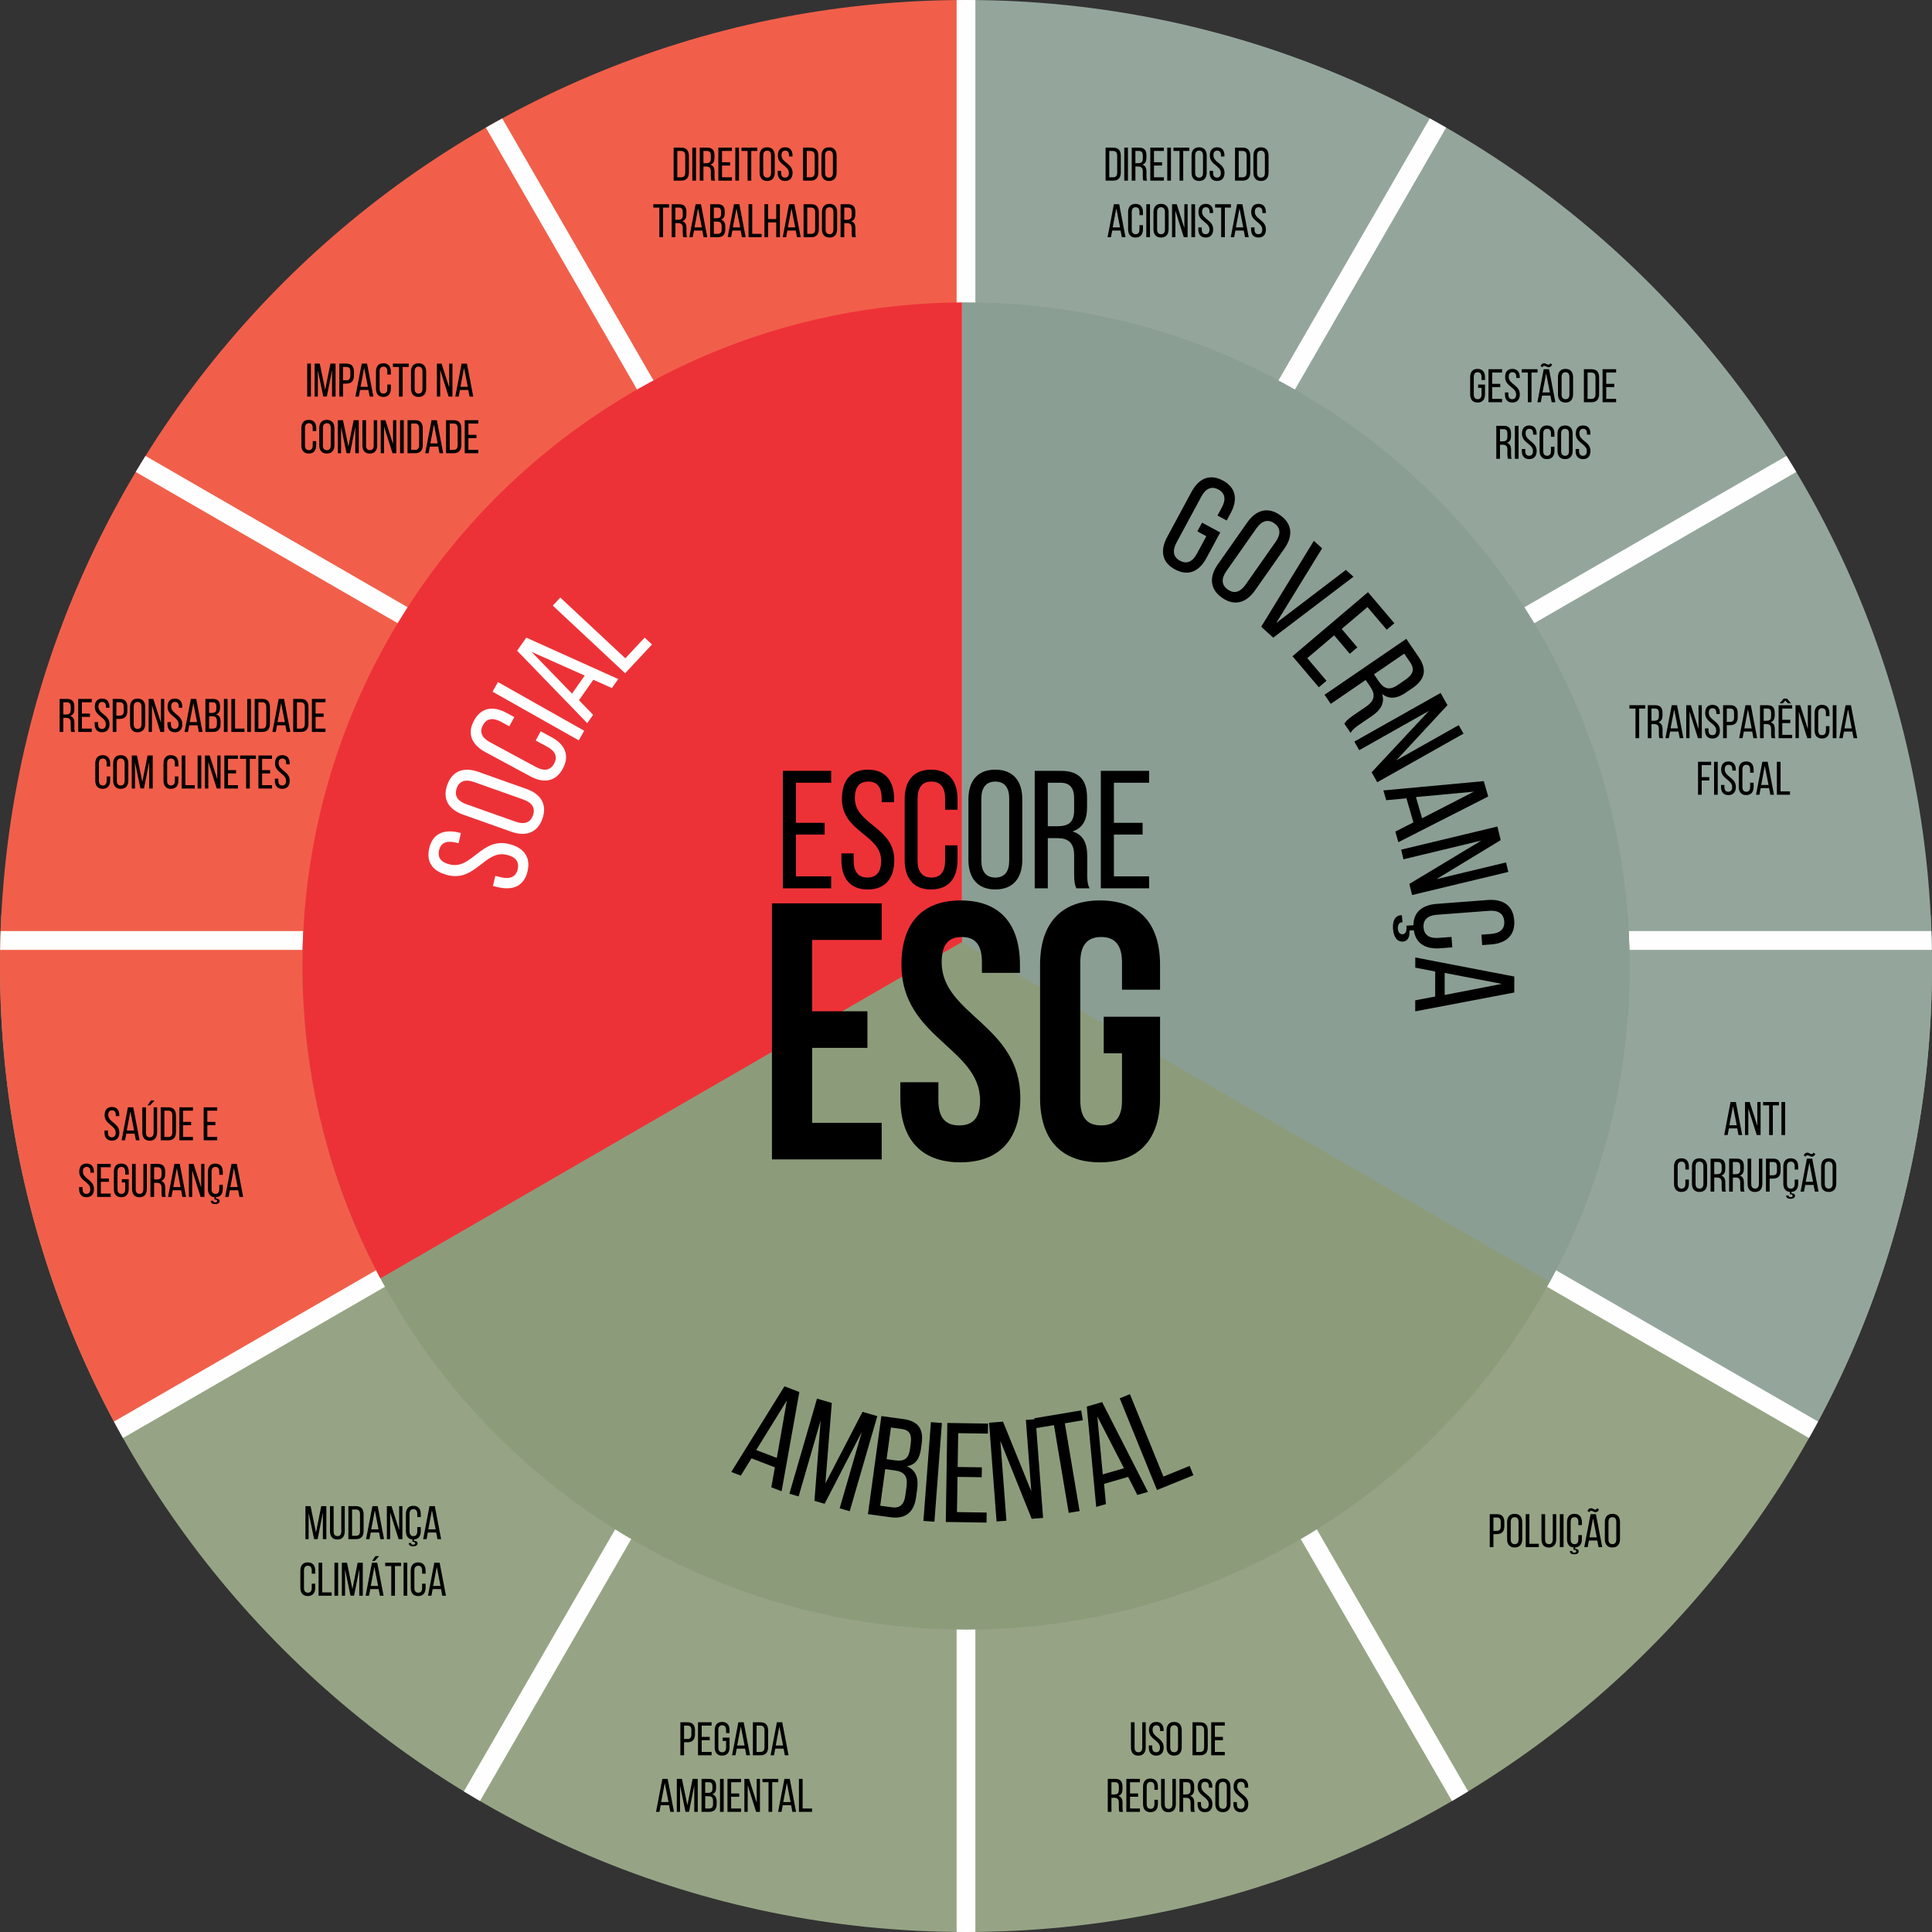
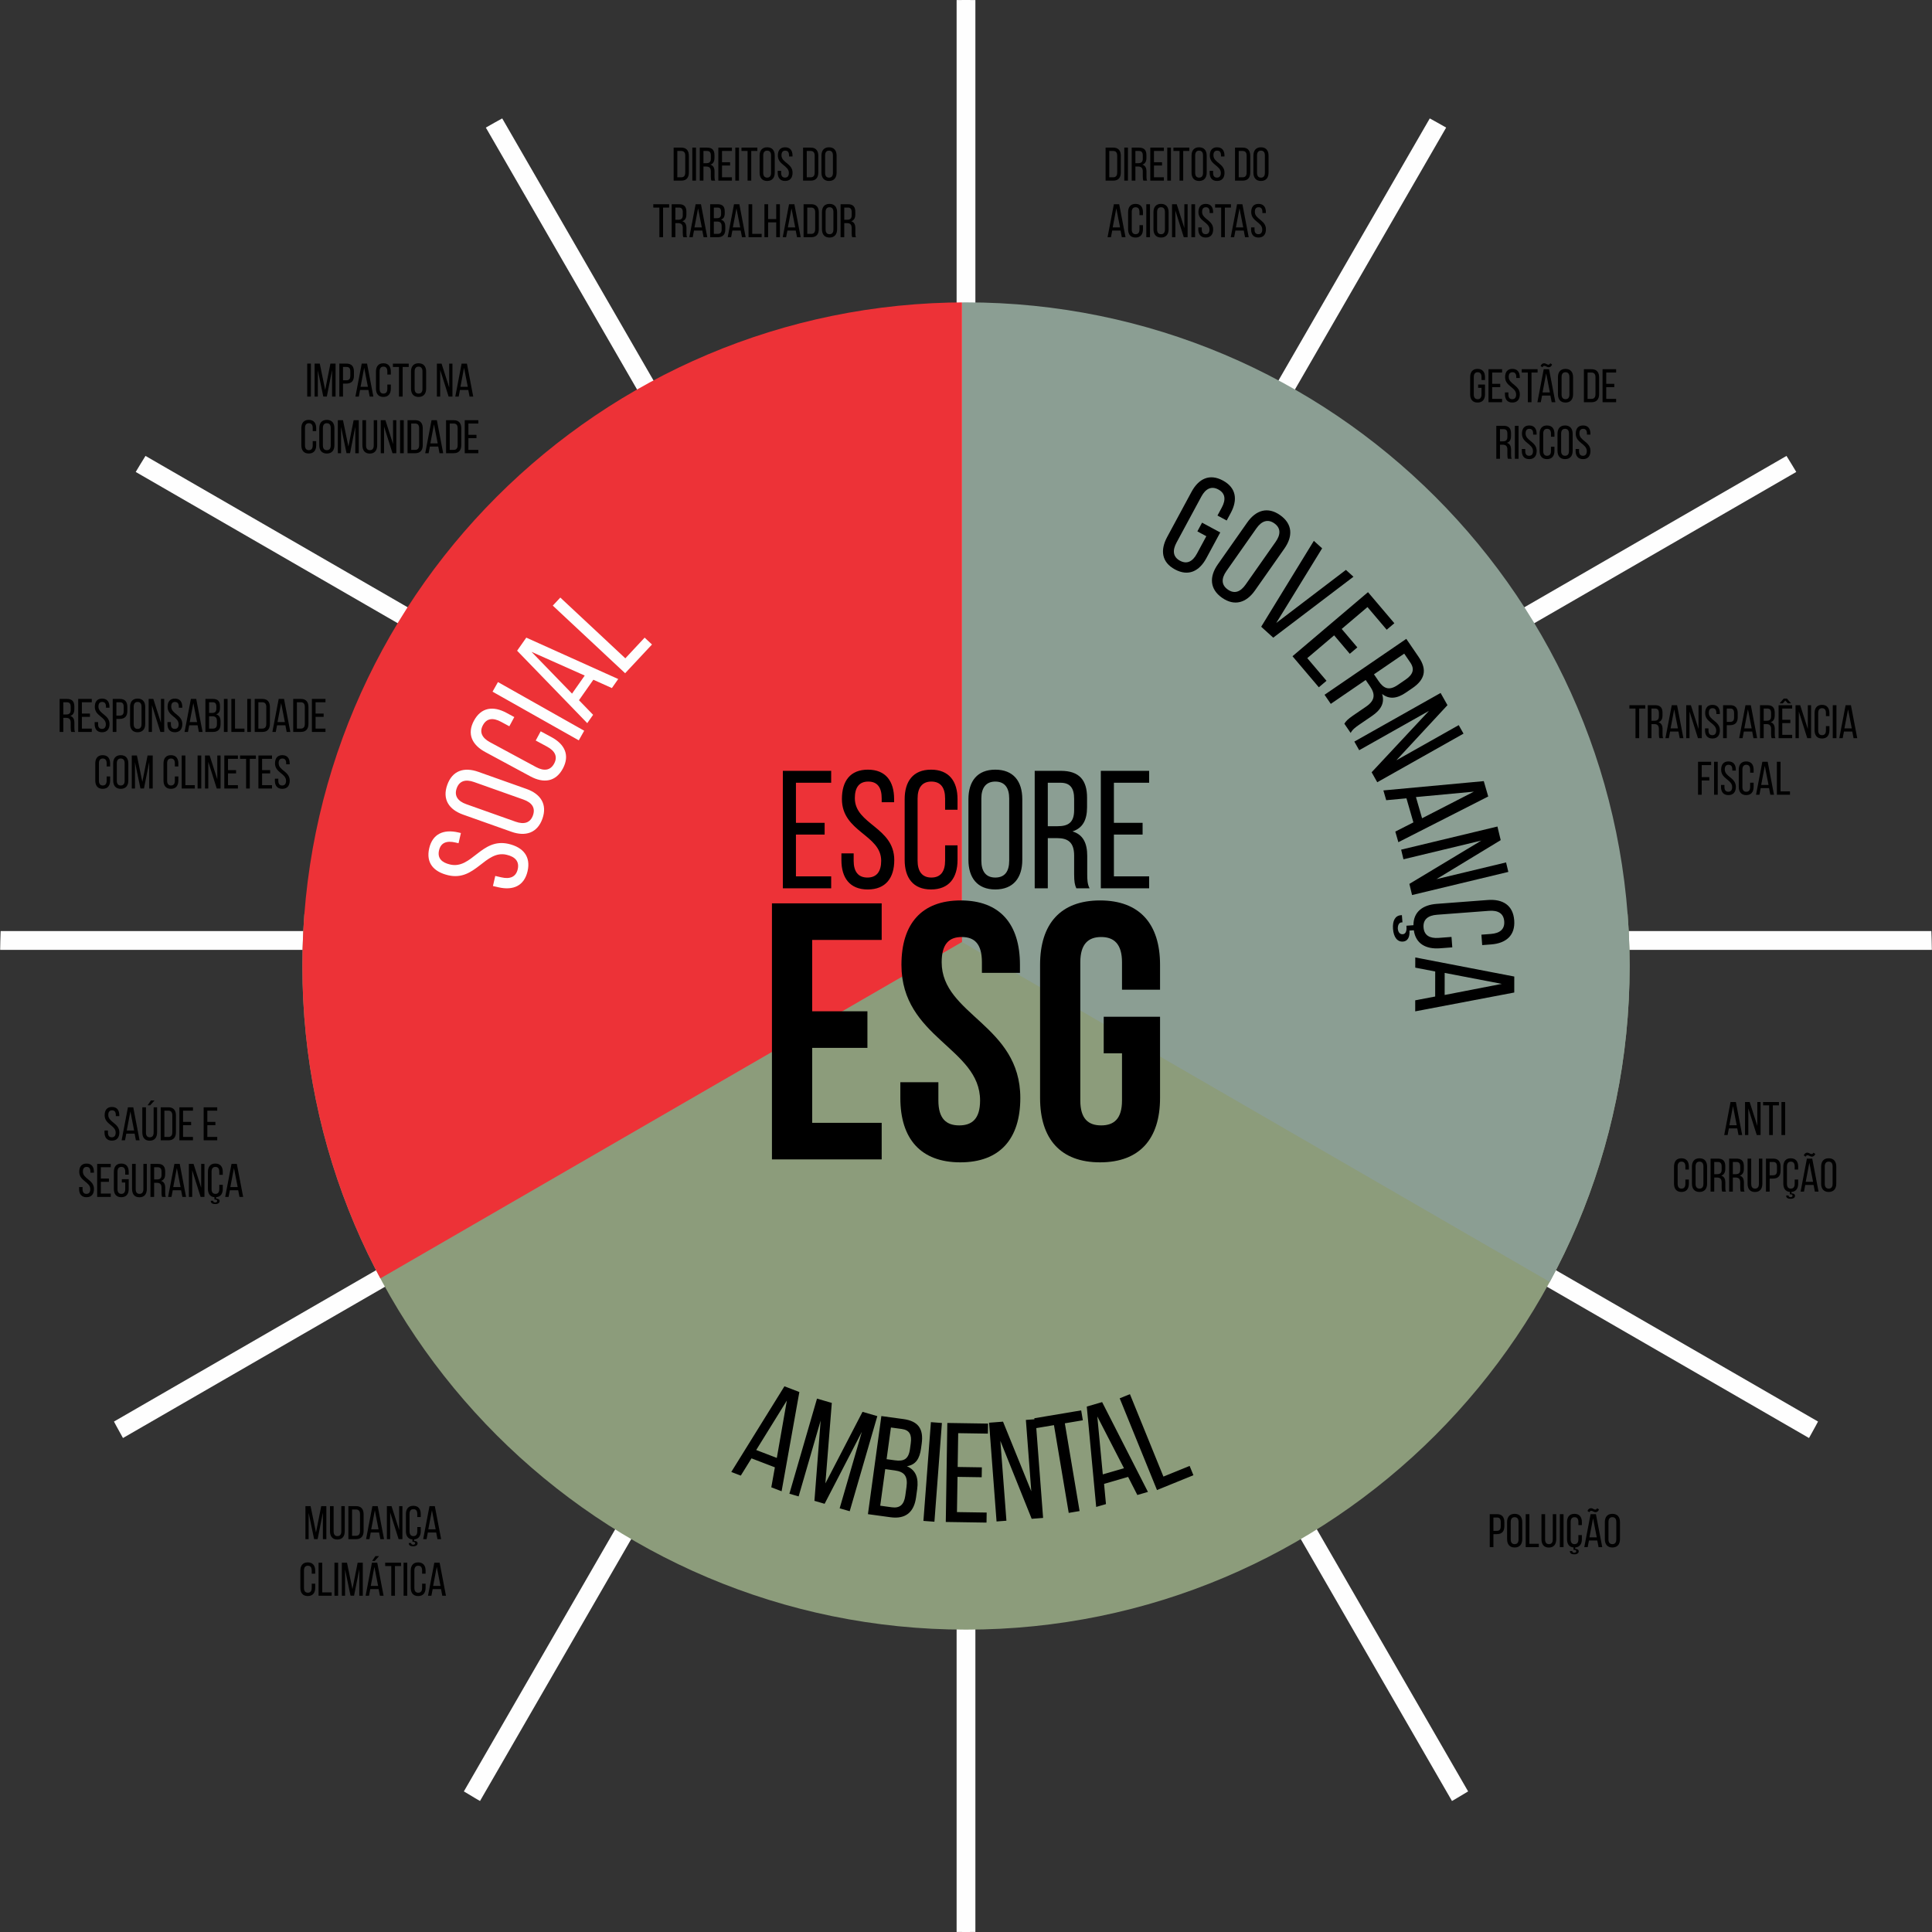
<svg xmlns="http://www.w3.org/2000/svg" xml:space="preserve" width="858px" height="858px" version="1.1" style="shape-rendering:geometricPrecision; text-rendering:geometricPrecision; image-rendering:optimizeQuality; fill-rule:evenodd; clip-rule:evenodd" viewBox="0 0 4561.19 4561.19">
  <rect x="0" y="0" width="4561.19" height="4561.19" fill="#333333" stroke="none" />
  <defs>
    <style type="text/css">
   
    .str0 {stroke:#FEFEFE;stroke-width:44.32;stroke-miterlimit:22.926}
    .fil3 {fill:none}
    .fil2 {fill:#F15F4A}
    .fil6 {fill:#ED3237}
    .fil1 {fill:#94A69C}
    .fil0 {fill:#96A485}
    .fil5 {fill:#8B9E93}
    .fil4 {fill:#8C9C7B}
    .fil9 {fill:#FEFEFE;fill-rule:nonzero}
    .fil8 {fill:black;fill-rule:nonzero}
    .fil7 {fill:black;fill-rule:nonzero}
   
  </style>
    <clipPath id="id0">
      <path d="M2280.59 0c1259.55,0 2280.6,1021.06 2280.6,2280.59 0,1259.55 -1021.05,2280.6 -2280.6,2280.6 -1259.54,0 -2280.59,-1021.05 -2280.59,-2280.6 0,-1259.53 1021.05,-2280.59 2280.59,-2280.59zm0 703.18c871.19,0 1577.42,706.23 1577.42,1577.41 0,871.19 -706.23,1577.42 -1577.42,1577.42 -871.18,0 -1577.41,-706.23 -1577.41,-1577.42 0,-871.18 706.23,-1577.41 1577.41,-1577.41z" />
    </clipPath>
    <clipPath id="id1">
      <path d="M2280.59 713.84c865.3,0 1566.76,701.46 1566.76,1566.75 0,865.3 -701.46,1566.76 -1566.76,1566.76 -865.29,0 -1566.75,-701.46 -1566.75,-1566.76 0,-865.29 701.46,-1566.75 1566.75,-1566.75zm0 717.31c469.14,0 849.45,380.31 849.45,849.44 0,469.14 -380.31,849.45 -849.45,849.45 -469.13,0 -849.44,-380.31 -849.44,-849.45 0,-469.13 380.31,-849.44 849.44,-849.44z" />
    </clipPath>
  </defs>
  <g id="Camada_x0020_1">
    <g>
  </g>
    <g style="clip-path:url(#id0)">
      <g id="_2064857341712">
-         <rect class="fil0" x="-991.96" y="2160.07" width="6508.03" height="2716.32" />
-         <polygon class="fil1" points="5525.34,-454.27 2271.33,-454.27 2271.33,2224.97 5525.34,4106.92 " />
-         <polygon class="fil2" points="-982.69,-454.27 2271.33,-454.27 2271.33,2224.97 -982.69,4106.92 " />
        <path class="fil3 str0" d="M2280.59 -398.64l0 5237.95m1309.49 -350.88l-2618.98 -4536.2m3577.59 3577.58l-4536.2 -2618.97m4887.08 1309.49l-5237.95 0m4887.07 -1309.49l-4536.2 2618.98m3577.59 -3577.59l-2618.98 4536.2" />
      </g>
    </g>
    <path class="fil3" d="M2280.59 0c1259.55,0 2280.6,1021.06 2280.6,2280.59 0,1259.55 -1021.05,2280.6 -2280.6,2280.6 -1259.54,0 -2280.59,-1021.05 -2280.59,-2280.6 0,-1259.53 1021.05,-2280.59 2280.59,-2280.59zm0 703.18c871.19,0 1577.42,706.23 1577.42,1577.41 0,871.19 -706.23,1577.42 -1577.42,1577.42 -871.18,0 -1577.41,-706.23 -1577.41,-1577.42 0,-871.18 706.23,-1577.41 1577.41,-1577.41z" />
    <g>
  </g>
    <g style="clip-path:url(#id1)">
      <g id="_2064448964512">
        <rect class="fil4" x="-1051.11" y="2157.89" width="6625.66" height="2765.41" />
        <polygon class="fil5" points="5583.99,-503.69 2271.16,-503.69 2271.16,2223.96 5583.99,4139.93 " />
        <polygon class="fil6" points="-1041.67,-503.69 2271.16,-503.69 2271.16,2223.96 -1041.67,4139.93 " />
      </g>
    </g>
    <path class="fil3" d="M2280.59 713.84c865.3,0 1566.76,701.46 1566.76,1566.75 0,865.3 -701.46,1566.76 -1566.76,1566.76 -865.29,0 -1566.75,-701.46 -1566.75,-1566.76 0,-865.29 701.46,-1566.75 1566.75,-1566.75zm0 717.31c469.14,0 849.45,380.31 849.45,849.44 0,469.14 -380.31,849.45 -849.45,849.45 -469.13,0 -849.44,-380.31 -849.44,-849.45 0,-469.13 380.31,-849.44 849.44,-849.44z" />
    <path class="fil7" d="M1608.63 348.53l-18.25 0 0 77.92 18.25 0c12.14,0 17.7,-7.34 17.7,-19.25l0 -39.3c0,-12.03 -5.56,-19.37 -17.7,-19.37zm-0.11 70.02l-9.46 0 0 -62.12 9.35 0c6.35,0 9.35,3.9 9.35,11.02l0 40.08c0,7.12 -3,11.02 -9.24,11.02zm34.62 -70.02l-8.68 0 0 77.92 8.68 0 0 -77.92zm26.28 0l-17.37 0 0 77.92 8.68 0 0 -33.28 6.13 0c7.23,0 11.35,2.78 11.35,11.58l0 12.24c0,5.23 0.44,7.24 1.45,9.46l8.79 0c-1.44,-2.67 -1.56,-5.9 -1.56,-9.35l0 -12.13c0,-8.35 -2.67,-14.14 -9.79,-16.26 6.67,-2.11 9.68,-7.45 9.68,-16.03l0 -6.34c0,-11.58 -5.12,-17.81 -17.36,-17.81zm-2.23 36.74l-6.46 0 0 -28.84 8.46 0c6.46,0 9.02,3.67 9.02,10.69l0 7.46c0,8.46 -4.12,10.69 -11.02,10.69zm56.44 -2.23l-19.04 0 0 -26.61 23.38 0 0 -7.9 -32.06 0 0 77.92 32.06 0 0 -7.9 -23.38 0 0 -27.72 19.04 0 0 -7.79zm21.04 -34.51l-8.68 0 0 77.92 8.68 0 0 -77.92zm20.26 77.92l8.68 0 0 -70.02 14.36 0 0 -7.9 -37.4 0 0 7.9 14.36 0 0 70.02zm28.39 -59.11l0 40.3c0,11.8 5.9,19.59 17.81,19.59 12.02,0 17.92,-7.79 17.92,-19.59l0 -40.3c0,-11.91 -5.9,-19.59 -17.92,-19.59 -11.91,0 -17.81,7.68 -17.81,19.59zm8.57 40.74l0 -41.18c0,-7.02 3,-11.25 9.24,-11.25 6.34,0 9.24,4.23 9.24,11.25l0 41.18c0,7.13 -2.9,11.25 -9.24,11.25 -6.24,0 -9.24,-4.12 -9.24,-11.25zm51.76 -60.33c-11.69,0 -17.25,7.46 -17.25,19.48 0,21.93 26.04,23.6 26.04,40.96 0,7.02 -2.89,11.14 -9.13,11.14 -6.23,0 -9.12,-4.12 -9.12,-11.14l0 -4.9 -8.13 0 0 4.46c0,11.8 5.57,19.48 17.48,19.48 11.91,0 17.59,-7.68 17.59,-19.48 0,-21.93 -26.16,-23.6 -26.16,-41.08 0,-6.9 2.67,-11.02 8.9,-11.02 6.24,0 8.91,4.12 8.91,11.13l0 2.57 8.24 0 0 -2.12c0,-11.8 -5.57,-19.48 -17.37,-19.48zm60.55 0.78l-18.25 0 0 77.92 18.25 0c12.14,0 17.71,-7.34 17.71,-19.25l0 -39.3c0,-12.03 -5.57,-19.37 -17.71,-19.37zm-0.1 70.02l-9.46 0 0 -62.12 9.35 0c6.34,0 9.35,3.9 9.35,11.02l0 40.08c0,7.12 -3.01,11.02 -9.24,11.02zm25.27 -51.21l0 40.3c0,11.8 5.9,19.59 17.81,19.59 12.02,0 17.92,-7.79 17.92,-19.59l0 -40.3c0,-11.91 -5.9,-19.59 -17.92,-19.59 -11.91,0 -17.81,7.68 -17.81,19.59zm8.57 40.74l0 -41.18c0,-7.02 3.01,-11.25 9.24,-11.25 6.34,0 9.24,4.23 9.24,11.25l0 41.18c0,7.13 -2.9,11.25 -9.24,11.25 -6.23,0 -9.24,-4.12 -9.24,-11.25zm-391.24 151.95l8.69 0 0 -70.01 14.36 0 0 -7.91 -37.41 0 0 7.91 14.36 0 0 70.01zm46.43 -77.92l-17.37 0 0 77.92 8.68 0 0 -33.28 6.12 0c7.24,0 11.36,2.78 11.36,11.58l0 12.24c0,5.24 0.44,7.24 1.44,9.46l8.8 0c-1.45,-2.67 -1.56,-5.9 -1.56,-9.34l0 -12.14c0,-8.35 -2.67,-14.14 -9.8,-16.25 6.68,-2.12 9.69,-7.46 9.69,-16.03l0 -6.35c0,-11.58 -5.12,-17.81 -17.36,-17.81zm-2.23 36.74l-6.46 0 0 -28.83 8.46 0c6.45,0 9.02,3.66 9.02,10.68l0 7.46c0,8.46 -4.12,10.69 -11.02,10.69zm37.51 25.49l19.7 0 3.01 15.69 8.68 0 -14.91 -77.92 -12.58 0 -14.92 77.92 8.02 0 3 -15.69zm1.11 -7.46l8.58 -44.97 8.79 44.97 -17.37 0zm54.55 -54.77l-17.48 0 0 77.92 17.93 0c12.13,0 17.81,-6.56 17.81,-18.25l0 -6.57c0,-8.57 -2.89,-14.58 -10.46,-16.69 6.79,-2.12 9.12,-7.24 9.12,-15.48l0 -3.67c0,-11.47 -4.78,-17.26 -16.92,-17.26zm-2.11 33.06l-6.68 0 0 -25.15 8.57 0c6.23,0 8.57,3.33 8.57,10.24l0 4.56c0,8.12 -3.56,10.35 -10.46,10.35zm2.56 36.96l-9.24 0 0 -29.05 7.57 0c7.46,0 10.91,2.89 10.91,11.57l0 6.91c0,7.23 -2.89,10.57 -9.24,10.57zm34.51 -7.79l19.7 0 3.01 15.69 8.68 0 -14.91 -77.92 -12.59 0 -14.92 77.92 8.02 0 3.01 -15.69zm1.11 -7.46l8.57 -44.97 8.79 44.97 -17.36 0zm37.07 23.15l30.95 0 0 -7.9 -22.27 0 0 -70.02 -8.68 0 0 77.92zm46.2 -35.06l19.14 0 0 35.06 8.69 0 0 -77.92 -8.69 0 0 35.07 -19.14 0 0 -35.07 -8.69 0 0 77.92 8.69 0 0 -35.06zm45.53 19.37l19.7 0 3.01 15.69 8.68 0 -14.92 -77.92 -12.57 0 -14.92 77.92 8.01 0 3.01 -15.69zm1.12 -7.46l8.56 -44.97 8.8 44.97 -17.36 0zm55.32 -54.77l-18.26 0 0 77.92 18.26 0c12.14,0 17.7,-7.34 17.7,-19.25l0 -39.3c0,-12.02 -5.56,-19.37 -17.7,-19.37zm-0.11 70.02l-9.46 0 0 -62.11 9.35 0c6.34,0 9.35,3.89 9.35,11.01l0 40.08c0,7.13 -3.01,11.02 -9.24,11.02zm25.27 -51.21l0 40.3c0,11.8 5.9,19.59 17.81,19.59 12.02,0 17.93,-7.79 17.93,-19.59l0 -40.3c0,-11.9 -5.91,-19.59 -17.93,-19.59 -11.91,0 -17.81,7.69 -17.81,19.59zm8.57 40.74l0 -41.18c0,-7.02 3.01,-11.24 9.24,-11.24 6.35,0 9.24,4.22 9.24,11.24l0 41.18c0,7.13 -2.89,11.25 -9.24,11.25 -6.23,0 -9.24,-4.12 -9.24,-11.25zm52.77 -59.55l-17.37 0 0 77.92 8.68 0 0 -33.28 6.12 0c7.24,0 11.37,2.78 11.37,11.58l0 12.24c0,5.24 0.43,7.24 1.43,9.46l8.8 0c-1.45,-2.67 -1.56,-5.9 -1.56,-9.34l0 -12.14c0,-8.35 -2.67,-14.14 -9.79,-16.25 6.67,-2.12 9.68,-7.46 9.68,-16.03l0 -6.35c0,-11.58 -5.12,-17.81 -17.36,-17.81zm-2.23 36.74l-6.46 0 0 -28.83 8.46 0c6.46,0 9.03,3.66 9.03,10.68l0 7.46c0,8.46 -4.13,10.69 -11.03,10.69z" />
    <path class="fil7" d="M733.99 858.41l-8.68 0 0 77.93 8.68 0 0 -77.93zm37.63 77.82l12.35 -62.56 0 62.67 8.24 0 0 -77.93 -12.13 0 -12.36 62.23 -12.8 -62.23 -12.14 0 0 77.93 7.57 0 0 -62.12 12.91 62.01 8.36 0zm46.53 -77.82l-17.03 0 0 77.93 8.68 0 0 -30.72 7.68 0c12.36,0 18.14,-6.46 18.14,-18.82l0 -9.35c0,-11.8 -5.22,-19.04 -17.47,-19.04zm-0.67 39.41l-7.68 0 0 -31.5 8.35 0c6.34,0 8.91,3.56 8.91,10.69l0 10.35c0,7.46 -3.12,10.46 -9.58,10.46zm32.62 22.82l19.7 0 3.01 15.7 8.68 0 -14.92 -77.93 -12.58 0 -14.92 77.93 8.02 0 3.01 -15.7zm1.11 -7.45l8.57 -44.98 8.79 44.98 -17.36 0zm53.88 -55.55c-11.91,0 -17.48,7.79 -17.48,19.58l0 40.31c0,11.79 5.57,19.58 17.48,19.58 12.02,0 17.59,-7.79 17.59,-19.58l0 -9.69 -8.24 0 0 10.13c0,7.01 -2.78,11.24 -9.13,11.24 -6.23,0 -9.13,-4.23 -9.13,-11.24l0 -41.19c0,-7.01 2.9,-11.24 9.13,-11.24 6.35,0 9.13,4.23 9.13,11.24l0 7.46 8.24 0 0 -7.02c0,-11.79 -5.57,-19.58 -17.59,-19.58zm36.85 78.7l8.68 0 0 -70.02 14.36 0 0 -7.91 -37.4 0 0 7.91 14.36 0 0 70.02zm28.39 -59.12l0 40.31c0,11.79 5.89,19.58 17.8,19.58 12.03,0 17.93,-7.79 17.93,-19.58l0 -40.31c0,-11.9 -5.9,-19.58 -17.93,-19.58 -11.91,0 -17.8,7.68 -17.8,19.58zm8.56 40.75l0 -41.19c0,-7.01 3.01,-11.24 9.24,-11.24 6.35,0 9.25,4.23 9.25,11.24l0 41.19c0,7.13 -2.9,11.24 -9.25,11.24 -6.23,0 -9.24,-4.11 -9.24,-11.24zm60.34 18.37l0 -63.01 19.93 63.01 9.01 0 0 -77.93 -7.68 0 0 56.33 -18.03 -56.33 -11.02 0 0 77.93 7.79 0zm46.64 -15.7l19.7 0 3.01 15.7 8.68 0 -14.91 -77.93 -12.58 0 -14.92 77.93 8.02 0 3 -15.7zm1.12 -7.45l8.56 -44.98 8.8 44.98 -17.36 0zm-358.06 78.03c-11.91,0 -17.49,7.79 -17.49,19.59l0 40.3c0,11.8 5.58,19.59 17.49,19.59 12.01,0 17.59,-7.79 17.59,-19.59l0 -9.69 -8.24 0 0 10.13c0,7.02 -2.79,11.24 -9.13,11.24 -6.23,0 -9.13,-4.22 -9.13,-11.24l0 -41.18c0,-7.01 2.9,-11.25 9.13,-11.25 6.34,0 9.13,4.24 9.13,11.25l0 7.45 8.24 0 0 -7.01c0,-11.8 -5.58,-19.59 -17.59,-19.59zm24.82 19.59l0 40.3c0,11.8 5.9,19.59 17.81,19.59 12.03,0 17.92,-7.79 17.92,-19.59l0 -40.3c0,-11.91 -5.89,-19.59 -17.92,-19.59 -11.91,0 -17.81,7.68 -17.81,19.59zm8.57 40.74l0 -41.18c0,-7.01 3.01,-11.25 9.24,-11.25 6.35,0 9.24,4.24 9.24,11.25l0 41.18c0,7.13 -2.89,11.24 -9.24,11.24 -6.23,0 -9.24,-4.11 -9.24,-11.24zm64.12 18.26l12.36 -62.56 0 62.67 8.23 0 0 -77.92 -12.13 0 -12.35 62.23 -12.81 -62.23 -12.13 0 0 77.92 7.57 0 0 -62.12 12.91 62.01 8.35 0zm37.74 -18.26l0 -59.55 -8.57 0 0 59.11c0,11.8 5.46,19.71 17.37,19.71 12.02,0 17.47,-7.91 17.47,-19.71l0 -59.11 -8.13 0 0 59.55c0,7.02 -2.78,11.24 -9.01,11.24 -6.35,0 -9.13,-4.22 -9.13,-11.24zm42.52 18.37l0 -63 19.93 63 9.01 0 0 -77.92 -7.68 0 0 56.33 -18.03 -56.33 -11.02 0 0 77.92 7.79 0zm46.53 -77.92l-8.68 0 0 77.92 8.68 0 0 -77.92zm27.17 0l-18.26 0 0 77.92 18.26 0c12.13,0 17.7,-7.35 17.7,-19.26l0 -39.29c0,-12.02 -5.57,-19.37 -17.7,-19.37zm-0.12 70.02l-9.46 0 0 -62.12 9.36 0c6.34,0 9.34,3.9 9.34,11.03l0 40.07c0,7.12 -3,11.02 -9.24,11.02zm34.62 -7.79l19.71 0 3.01 15.69 8.67 0 -14.91 -77.92 -12.58 0 -14.92 77.92 8.02 0 3 -15.69zm1.12 -7.46l8.57 -44.97 8.79 44.97 -17.36 0zm55.32 -54.77l-18.26 0 0 77.92 18.26 0c12.13,0 17.71,-7.35 17.71,-19.26l0 -39.29c0,-12.02 -5.58,-19.37 -17.71,-19.37zm-0.11 70.02l-9.46 0 0 -62.12 9.35 0c6.35,0 9.35,3.9 9.35,11.03l0 40.07c0,7.12 -3,11.02 -9.24,11.02zm53.66 -35.51l-19.03 0 0 -26.61 23.37 0 0 -7.9 -32.06 0 0 77.92 32.06 0 0 -7.9 -23.37 0 0 -27.72 19.03 0 0 -7.79z" />
    <path class="fil7" d="M158.14 1650.05l-17.37 0 0 77.92 8.69 0 0 -33.28 6.12 0c7.23,0 11.35,2.78 11.35,11.57l0 12.25c0,5.23 0.45,7.23 1.45,9.46l8.79 0c-1.44,-2.67 -1.55,-5.9 -1.55,-9.35l0 -12.14c0,-8.35 -2.67,-14.14 -9.8,-16.25 6.67,-2.12 9.68,-7.45 9.68,-16.02l0 -6.35c0,-11.58 -5.12,-17.81 -17.36,-17.81zm-2.23 36.73l-6.45 0 0 -28.83 8.45 0c6.46,0 9.02,3.67 9.02,10.68l0 7.47c0,8.46 -4.12,10.68 -11.02,10.68zm56.44 -2.22l-19.03 0 0 -26.61 23.37 0 0 -7.9 -32.06 0 0 77.92 32.06 0 0 -7.91 -23.37 0 0 -27.72 19.03 0 0 -7.78zm28.72 -35.29c-11.69,0 -17.25,7.45 -17.25,19.48 0,21.93 26.05,23.59 26.05,40.96 0,7.02 -2.9,11.13 -9.13,11.13 -6.24,0 -9.13,-4.11 -9.13,-11.13l0 -4.9 -8.13 0 0 4.46c0,11.8 5.57,19.48 17.48,19.48 11.91,0 17.59,-7.68 17.59,-19.48 0,-21.93 -26.16,-23.61 -26.16,-41.08 0,-6.9 2.67,-11.02 8.9,-11.02 6.24,0 8.91,4.12 8.91,11.13l0 2.56 8.24 0 0 -2.11c0,-11.8 -5.57,-19.48 -17.37,-19.48zm42.08 0.78l-17.03 0 0 77.92 8.68 0 0 -30.73 7.68 0c12.36,0 18.14,-6.46 18.14,-18.81l0 -9.35c0,-11.8 -5.22,-19.03 -17.47,-19.03zm-0.67 39.4l-7.68 0 0 -31.5 8.35 0c6.35,0 8.91,3.56 8.91,10.68l0 10.36c0,7.46 -3.12,10.46 -9.58,10.46zm24.61 -20.6l0 40.31c0,11.8 5.9,19.59 17.81,19.59 12.02,0 17.92,-7.79 17.92,-19.59l0 -40.31c0,-11.9 -5.9,-19.58 -17.92,-19.58 -11.91,0 -17.81,7.68 -17.81,19.58zm8.57 40.75l0 -41.19c0,-7.01 3.01,-11.24 9.24,-11.24 6.34,0 9.23,4.23 9.23,11.24l0 41.19c0,7.13 -2.89,11.24 -9.23,11.24 -6.23,0 -9.24,-4.11 -9.24,-11.24zm43.08 18.37l0 -63.01 19.92 63.01 9.02 0 0 -77.92 -7.68 0 0 56.32 -18.03 -56.32 -11.02 0 0 77.92 7.79 0zm54.21 -78.7c-11.69,0 -17.26,7.45 -17.26,19.48 0,21.93 26.05,23.59 26.05,40.96 0,7.02 -2.89,11.13 -9.12,11.13 -6.24,0 -9.14,-4.11 -9.14,-11.13l0 -4.9 -8.12 0 0 4.46c0,11.8 5.57,19.48 17.48,19.48 11.91,0 17.59,-7.68 17.59,-19.48 0,-21.93 -26.16,-23.61 -26.16,-41.08 0,-6.9 2.67,-11.02 8.9,-11.02 6.24,0 8.91,4.12 8.91,11.13l0 2.56 8.24 0 0 -2.11c0,-11.8 -5.57,-19.48 -17.37,-19.48zm33.84 63l19.71 0 3 15.7 8.68 0 -14.91 -77.92 -12.59 0 -14.91 77.92 8.02 0 3 -15.7zm1.11 -7.46l8.58 -44.97 8.79 44.97 -17.37 0zm54.55 -54.76l-17.48 0 0 77.92 17.92 0c12.14,0 17.82,-6.57 17.82,-18.26l0 -6.56c0,-8.58 -2.9,-14.59 -10.47,-16.7 6.79,-2.12 9.13,-7.24 9.13,-15.48l0 -3.67c0,-11.47 -4.79,-17.25 -16.92,-17.25zm-2.11 33.06l-6.68 0 0 -25.16 8.57 0c6.23,0 8.57,3.34 8.57,10.24l0 4.57c0,8.12 -3.57,10.35 -10.46,10.35zm2.55 36.95l-9.23 0 0 -29.05 7.57 0c7.46,0 10.9,2.9 10.9,11.58l0 6.9c0,7.24 -2.89,10.57 -9.24,10.57zm34.4 -70.01l-8.68 0 0 77.92 8.68 0 0 -77.92zm8.91 77.92l30.94 0 0 -7.91 -22.26 0 0 -70.01 -8.68 0 0 77.92zm46.2 -77.92l-8.68 0 0 77.92 8.68 0 0 -77.92zm27.16 0l-18.26 0 0 77.92 18.26 0c12.13,0 17.7,-7.35 17.7,-19.26l0 -39.3c0,-12.02 -5.57,-19.36 -17.7,-19.36zm-0.11 70.01l-9.46 0 0 -62.11 9.35 0c6.34,0 9.35,3.89 9.35,11.02l0 40.08c0,7.12 -3.01,11.01 -9.24,11.01zm34.62 -7.79l19.7 0 3.01 15.7 8.68 0 -14.92 -77.92 -12.57 0 -14.92 77.92 8.01 0 3.01 -15.7zm1.11 -7.46l8.57 -44.97 8.8 44.97 -17.37 0zm55.33 -54.76l-18.26 0 0 77.92 18.26 0c12.13,0 17.7,-7.35 17.7,-19.26l0 -39.3c0,-12.02 -5.57,-19.36 -17.7,-19.36zm-0.11 70.01l-9.47 0 0 -62.11 9.36 0c6.34,0 9.35,3.89 9.35,11.02l0 40.08c0,7.12 -3.01,11.01 -9.24,11.01zm53.65 -35.5l-19.03 0 0 -26.61 23.38 0 0 -7.9 -32.07 0 0 77.92 32.07 0 0 -7.91 -23.38 0 0 -27.72 19.03 0 0 -7.78zm-521.65 98.29c-11.91,0 -17.47,7.79 -17.47,19.59l0 40.3c0,11.8 5.56,19.59 17.47,19.59 12.03,0 17.59,-7.79 17.59,-19.59l0 -9.68 -8.23 0 0 10.12c0,7.02 -2.79,11.25 -9.13,11.25 -6.24,0 -9.13,-4.23 -9.13,-11.25l0 -41.18c0,-7.01 2.89,-11.25 9.13,-11.25 6.34,0 9.13,4.24 9.13,11.25l0 7.46 8.23 0 0 -7.02c0,-11.8 -5.56,-19.59 -17.59,-19.59zm24.83 19.59l0 40.3c0,11.8 5.9,19.59 17.81,19.59 12.02,0 17.92,-7.79 17.92,-19.59l0 -40.3c0,-11.91 -5.9,-19.59 -17.92,-19.59 -11.91,0 -17.81,7.68 -17.81,19.59zm8.57 40.74l0 -41.18c0,-7.01 3.01,-11.25 9.24,-11.25 6.34,0 9.24,4.24 9.24,11.25l0 41.18c0,7.13 -2.9,11.25 -9.24,11.25 -6.23,0 -9.24,-4.12 -9.24,-11.25zm64.12 18.26l12.35 -62.56 0 62.67 8.25 0 0 -77.92 -12.14 0 -12.36 62.23 -12.79 -62.23 -12.14 0 0 77.92 7.57 0 0 -62.11 12.91 62 8.35 0zm63.56 -78.59c-11.91,0 -17.47,7.79 -17.47,19.59l0 40.3c0,11.8 5.56,19.59 17.47,19.59 12.03,0 17.59,-7.79 17.59,-19.59l0 -9.68 -8.23 0 0 10.12c0,7.02 -2.79,11.25 -9.13,11.25 -6.23,0 -9.13,-4.23 -9.13,-11.25l0 -41.18c0,-7.01 2.9,-11.25 9.13,-11.25 6.34,0 9.13,4.24 9.13,11.25l0 7.46 8.23 0 0 -7.02c0,-11.8 -5.56,-19.59 -17.59,-19.59zm25.49 78.7l30.96 0 0 -7.9 -22.27 0 0 -70.02 -8.69 0 0 77.92zm46.21 -77.92l-8.68 0 0 77.92 8.68 0 0 -77.92zm16.58 77.92l0 -63.01 19.93 63.01 9.02 0 0 -77.92 -7.68 0 0 56.33 -18.04 -56.33 -11.02 0 0 77.92 7.79 0zm65.57 -43.41l-19.03 0 0 -26.61 23.37 0 0 -7.9 -32.06 0 0 77.92 32.06 0 0 -7.9 -23.37 0 0 -27.72 19.03 0 0 -7.79zm23.71 43.41l8.69 0 0 -70.02 14.36 0 0 -7.9 -37.4 0 0 7.9 14.35 0 0 70.02zm56.77 -43.41l-19.03 0 0 -26.61 23.38 0 0 -7.9 -32.07 0 0 77.92 32.07 0 0 -7.9 -23.38 0 0 -27.72 19.03 0 0 -7.79zm28.73 -35.29c-11.69,0 -17.26,7.46 -17.26,19.48 0,21.93 26.05,23.6 26.05,40.97 0,7.01 -2.9,11.13 -9.13,11.13 -6.24,0 -9.12,-4.12 -9.12,-11.13l0 -4.9 -8.13 0 0 4.45c0,11.8 5.56,19.48 17.47,19.48 11.92,0 17.59,-7.68 17.59,-19.48 0,-21.93 -26.16,-23.6 -26.16,-41.08 0,-6.9 2.67,-11.02 8.91,-11.02 6.23,0 8.9,4.12 8.9,11.14l0 2.56 8.24 0 0 -2.12c0,-11.8 -5.56,-19.48 -17.36,-19.48z" />
    <path class="fil7" d="M264.31 2613.42c-11.69,0 -17.26,7.46 -17.26,19.48 0,21.93 26.05,23.6 26.05,40.97 0,7.01 -2.89,11.13 -9.13,11.13 -6.23,0 -9.13,-4.12 -9.13,-11.13l0 -4.9 -8.12 0 0 4.45c0,11.8 5.57,19.48 17.48,19.48 11.91,0 17.58,-7.68 17.58,-19.48 0,-21.93 -26.15,-23.6 -26.15,-41.07 0,-6.91 2.67,-11.03 8.9,-11.03 6.24,0 8.91,4.12 8.91,11.14l0 2.56 8.23 0 0 -2.12c0,-11.8 -5.56,-19.48 -17.36,-19.48zm33.84 63.01l19.7 0 3.01 15.69 8.68 0 -14.91 -77.92 -12.59 0 -14.92 77.92 8.03 0 3 -15.69zm1.11 -7.46l8.58 -44.97 8.78 44.97 -17.36 0zm65.57 -70.91l-8.57 0 -7.79 11.46 6.01 0 10.35 -11.46zm6.01 75.25l0 -59.11 -8.13 0 0 59.56c0,7.01 -2.78,11.24 -9.01,11.24 -6.35,0 -9.13,-4.23 -9.13,-11.24l0 -59.56 -8.57 0 0 59.11c0,11.8 5.46,19.71 17.37,19.71 12.02,0 17.47,-7.91 17.47,-19.71zm26.83 -59.11l-18.26 0 0 77.92 18.26 0c12.13,0 17.7,-7.34 17.7,-19.25l0 -39.3c0,-12.02 -5.57,-19.37 -17.7,-19.37zm-0.12 70.02l-9.46 0 0 -62.11 9.36 0c6.34,0 9.35,3.89 9.35,11.01l0 40.08c0,7.12 -3.01,11.02 -9.25,11.02zm53.66 -35.51l-19.03 0 0 -26.6 23.37 0 0 -7.91 -32.05 0 0 77.92 32.05 0 0 -7.9 -23.37 0 0 -27.72 19.03 0 0 -7.79zm57.34 0l-19.04 0 0 -26.6 23.37 0 0 -7.91 -32.05 0 0 77.92 32.05 0 0 -7.9 -23.37 0 0 -27.72 19.04 0 0 -7.79zm-304.19 98.29c-11.69,0 -17.26,7.46 -17.26,19.48 0,21.94 26.06,23.6 26.06,40.97 0,7.01 -2.9,11.13 -9.13,11.13 -6.24,0 -9.13,-4.12 -9.13,-11.13l0 -4.9 -8.13 0 0 4.46c0,11.79 5.57,19.48 17.48,19.48 11.91,0 17.59,-7.69 17.59,-19.48 0,-21.93 -26.16,-23.6 -26.16,-41.08 0,-6.9 2.67,-11.03 8.91,-11.03 6.23,0 8.9,4.13 8.9,11.14l0 2.56 8.24 0 0 -2.12c0,-11.8 -5.57,-19.48 -17.37,-19.48zm52.77 35.29l-19.04 0 0 -26.6 23.38 0 0 -7.9 -32.06 0 0 77.92 32.06 0 0 -7.91 -23.38 0 0 -27.72 19.04 0 0 -7.79zm29.17 -35.29c-11.92,0 -17.48,7.8 -17.48,19.6l0 40.29c0,11.81 5.56,19.6 17.48,19.6 12.02,0 17.58,-7.79 17.58,-19.6l0 -22.93 -16.25 0 0 7.79 8.02 0 0 15.59c0,7.02 -2.78,11.24 -9.13,11.24 -6.24,0 -9.13,-4.22 -9.13,-11.24l0 -41.19c0,-7.01 2.89,-11.25 9.13,-11.25 6.35,0 9.13,4.24 9.13,11.25l0 7.13 8.23 0 0 -6.68c0,-11.8 -5.56,-19.6 -17.58,-19.6zm34.06 60.34l0 -59.55 -8.57 0 0 59.1c0,11.81 5.46,19.71 17.37,19.71 12.01,0 17.47,-7.9 17.47,-19.71l0 -59.1 -8.13 0 0 59.55c0,7.02 -2.78,11.24 -9.01,11.24 -6.35,0 -9.13,-4.22 -9.13,-11.24zm52.21 -59.55l-17.37 0 0 77.92 8.68 0 0 -33.28 6.12 0c7.24,0 11.36,2.78 11.36,11.57l0 12.25c0,5.23 0.44,7.23 1.44,9.46l8.8 0c-1.45,-2.68 -1.56,-5.9 -1.56,-9.36l0 -12.13c0,-8.35 -2.67,-14.14 -9.79,-16.25 6.67,-2.11 9.68,-7.46 9.68,-16.03l0 -6.34c0,-11.58 -5.12,-17.81 -17.36,-17.81zm-2.23 36.73l-6.46 0 0 -28.83 8.46 0c6.46,0 9.02,3.67 9.02,10.69l0 7.45c0,8.46 -4.12,10.69 -11.02,10.69zm37.52 25.49l19.7 0 3 15.7 8.69 0 -14.92 -77.92 -12.58 0 -14.92 77.92 8.02 0 3.01 -15.7zm1.11 -7.46l8.57 -44.97 8.79 44.97 -17.36 0zm44.75 23.16l0 -63.01 19.93 63.01 9.01 0 0 -77.92 -7.68 0 0 56.32 -18.03 -56.32 -11.02 0 0 77.92 7.79 0zm54.66 -78.71c-11.91,0 -17.48,7.8 -17.48,19.6l0 40.29c0,11.03 4.9,18.71 15.36,19.48l0 5.58 1 0c3.45,0 5.46,1.22 5.46,3.33 0,2.23 -1.79,3.56 -4.79,3.56 -2.89,-0.22 -4.56,-1.44 -4.56,-3.22l0 -0.79 -5.68 0 0 0.9c0,4.34 3.78,6.9 10.24,6.9 6.68,0 10.57,-2.68 10.57,-7.13 0,-3.55 -3,-5.67 -8.23,-5.67l0 -3.46c10.68,-0.66 15.7,-8.34 15.7,-19.48l0 -9.68 -8.24 0 0 10.13c0,7.02 -2.78,11.24 -9.13,11.24 -6.23,0 -9.13,-4.22 -9.13,-11.24l0 -41.19c0,-7.01 2.9,-11.25 9.13,-11.25 6.35,0 9.13,4.24 9.13,11.25l0 7.46 8.24 0 0 -7.01c0,-11.8 -5.57,-19.6 -17.59,-19.6zm34.28 63.01l19.7 0 3.01 15.7 8.68 0 -14.91 -77.92 -12.58 0 -14.92 77.92 8.02 0 3 -15.7zm1.12 -7.46l8.57 -44.97 8.79 44.97 -17.36 0z" />
    <path class="fil8" d="M749.92 3633.6l12.35 -62.57 0 62.67 8.24 0 0 -77.92 -12.13 0 -12.36 62.23 -12.8 -62.23 -12.13 0 0 77.92 7.57 0 0 -62.11 12.91 62.01 8.35 0zm37.74 -18.26l0 -59.56 -8.58 0 0 59.12c0,11.79 5.46,19.7 17.37,19.7 12.02,0 17.48,-7.91 17.48,-19.7l0 -59.12 -8.13 0 0 59.56c0,7.01 -2.79,11.24 -9.02,11.24 -6.34,0 -9.12,-4.23 -9.12,-11.24zm53.09 -59.56l-18.26 0 0 77.92 18.26 0c12.14,0 17.7,-7.34 17.7,-19.25l0 -39.3c0,-12.02 -5.56,-19.37 -17.7,-19.37zm-0.11 70.02l-9.46 0 0 -62.11 9.35 0c6.34,0 9.35,3.89 9.35,11.01l0 40.08c0,7.13 -3.01,11.02 -9.24,11.02zm34.62 -7.79l19.71 0 3 15.69 8.68 0 -14.91 -77.92 -12.58 0 -14.92 77.92 8.02 0 3 -15.69zm1.11 -7.46l8.58 -44.97 8.79 44.97 -17.37 0zm44.76 23.15l0 -63 19.92 63 9.02 0 0 -77.92 -7.69 0 0 56.33 -18.02 -56.33 -11.02 0 0 77.92 7.79 0zm54.65 -78.7c-11.91,0 -17.47,7.79 -17.47,19.59l0 40.31c0,11.01 4.9,18.7 15.36,19.48l0 5.56 1 0c3.45,0 5.46,1.23 5.46,3.34 0,2.23 -1.78,3.57 -4.79,3.57 -2.9,-0.23 -4.56,-1.46 -4.56,-3.23l0 -0.79 -5.68 0 0 0.89c0,4.35 3.78,6.91 10.24,6.91 6.68,0 10.57,-2.68 10.57,-7.13 0,-3.56 -3,-5.68 -8.23,-5.68l0 -3.44c10.68,-0.68 15.69,-8.35 15.69,-19.48l0 -9.69 -8.23 0 0 10.13c0,7.01 -2.78,11.24 -9.13,11.24 -6.24,0 -9.13,-4.23 -9.13,-11.24l0 -41.19c0,-7.01 2.89,-11.24 9.13,-11.24 6.35,0 9.13,4.23 9.13,11.24l0 7.46 8.23 0 0 -7.02c0,-11.8 -5.56,-19.59 -17.59,-19.59zm34.29 63.01l19.71 0 3 15.69 8.68 0 -14.91 -77.92 -12.58 0 -14.92 77.92 8.02 0 3 -15.69zm1.11 -7.46l8.58 -44.97 8.79 44.97 -17.37 0zm-284.58 78.04c-11.91,0 -17.49,7.79 -17.49,19.59l0 40.3c0,11.8 5.58,19.59 17.49,19.59 12.01,0 17.59,-7.79 17.59,-19.59l0 -9.69 -8.25 0 0 10.13c0,7.02 -2.78,11.24 -9.12,11.24 -6.24,0 -9.13,-4.22 -9.13,-11.24l0 -41.18c0,-7.02 2.89,-11.25 9.13,-11.25 6.34,0 9.12,4.23 9.12,11.25l0 7.45 8.25 0 0 -7.01c0,-11.8 -5.58,-19.59 -17.59,-19.59zm25.49 78.7l30.94 0 0 -7.91 -22.26 0 0 -70.01 -8.68 0 0 77.92zm46.19 -77.92l-8.68 0 0 77.92 8.68 0 0 -77.92zm37.63 77.81l12.36 -62.56 0 62.67 8.23 0 0 -77.92 -12.13 0 -12.36 62.23 -12.79 -62.23 -12.14 0 0 77.92 7.57 0 0 -62.12 12.91 62.01 8.35 0zm59 -93.4l-8.57 0 -7.79 11.47 6.12 0 10.24 -11.47zm-20.7 77.82l19.7 0 3.01 15.69 8.68 0 -14.92 -77.92 -12.58 0 -14.92 77.92 8.02 0 3.01 -15.69zm1.11 -7.47l8.57 -44.97 8.79 44.97 -17.36 0zm48.43 23.16l8.68 0 0 -70.02 14.36 0 0 -7.9 -37.4 0 0 7.9 14.36 0 0 70.02zm37.73 -77.92l-8.68 0 0 77.92 8.68 0 0 -77.92zm25.72 -0.78c-11.91,0 -17.48,7.79 -17.48,19.59l0 40.3c0,11.8 5.57,19.59 17.48,19.59 12.02,0 17.59,-7.79 17.59,-19.59l0 -9.69 -8.24 0 0 10.13c0,7.02 -2.79,11.24 -9.13,11.24 -6.23,0 -9.13,-4.22 -9.13,-11.24l0 -41.18c0,-7.02 2.9,-11.25 9.13,-11.25 6.34,0 9.13,4.23 9.13,11.25l0 7.45 8.24 0 0 -7.01c0,-11.8 -5.57,-19.59 -17.59,-19.59zm34.29 63.01l19.69 0 3.01 15.69 8.69 0 -14.92 -77.92 -12.58 0 -14.92 77.92 8.02 0 3.01 -15.69zm1.11 -7.47l8.57 -44.97 8.79 44.97 -17.36 0z" />
-     <path class="fil8" d="M1623.31 4066.06l-17.04 0 0 77.92 8.69 0 0 -30.72 7.67 0c12.37,0 18.15,-6.46 18.15,-18.81l0 -9.35c0,-11.8 -5.23,-19.04 -17.47,-19.04zm-0.68 39.41l-7.67 0 0 -31.5 8.35 0c6.34,0 8.9,3.56 8.9,10.68l0 10.36c0,7.46 -3.12,10.46 -9.58,10.46zm53 -4.9l-19.04 0 0 -26.6 23.38 0 0 -7.91 -32.07 0 0 77.92 32.07 0 0 -7.9 -23.38 0 0 -27.72 19.04 0 0 -7.79zm29.16 -35.28c-11.91,0 -17.47,7.79 -17.47,19.58l0 40.3c0,11.8 5.56,19.59 17.47,19.59 12.03,0 17.59,-7.79 17.59,-19.59l0 -22.93 -16.26 0 0 7.8 8.03 0 0 15.58c0,7.01 -2.79,11.24 -9.13,11.24 -6.24,0 -9.13,-4.23 -9.13,-11.24l0 -41.19c0,-7.01 2.89,-11.24 9.13,-11.24 6.34,0 9.13,4.23 9.13,11.24l0 7.13 8.23 0 0 -6.69c0,-11.79 -5.56,-19.58 -17.59,-19.58zm34.51 63l19.71 0 3 15.69 8.69 0 -14.92 -77.92 -12.58 0 -14.92 77.92 8.02 0 3 -15.69zm1.12 -7.46l8.57 -44.97 8.79 44.97 -17.36 0zm55.32 -54.77l-18.25 0 0 77.92 18.25 0c12.14,0 17.7,-7.34 17.7,-19.25l0 -39.3c0,-12.02 -5.56,-19.37 -17.7,-19.37zm-0.11 70.02l-9.46 0 0 -62.11 9.35 0c6.35,0 9.36,3.89 9.36,11.02l0 40.07c0,7.13 -3.01,11.02 -9.25,11.02zm34.62 -7.79l19.7 0 3.01 15.69 8.68 0 -14.91 -77.92 -12.58 0 -14.92 77.92 8.02 0 3 -15.69zm1.12 -7.46l8.56 -44.97 8.8 44.97 -17.36 0zm-271.57 141.05l19.7 0 3.01 15.69 8.68 0 -14.92 -77.92 -12.57 0 -14.92 77.92 8.01 0 3.01 -15.69zm1.11 -7.47l8.57 -44.97 8.8 44.97 -17.37 0zm65.79 23.05l12.36 -62.57 0 62.68 8.24 0 0 -77.92 -12.13 0 -12.37 62.23 -12.79 -62.23 -12.14 0 0 77.92 7.57 0 0 -62.12 12.91 62.01 8.35 0zm46.98 -77.81l-17.48 0 0 77.92 17.93 0c12.13,0 17.8,-6.57 17.8,-18.26l0 -6.56c0,-8.58 -2.89,-14.59 -10.46,-16.7 6.79,-2.12 9.13,-7.24 9.13,-15.48l0 -3.67c0,-11.47 -4.78,-17.25 -16.92,-17.25zm-2.12 33.06l-6.68 0 0 -25.16 8.58 0c6.23,0 8.57,3.34 8.57,10.24l0 4.57c0,8.12 -3.56,10.35 -10.47,10.35zm2.57 36.96l-9.25 0 0 -29.06 7.57 0c7.47,0 10.92,2.89 10.92,11.58l0 6.9c0,7.23 -2.9,10.58 -9.24,10.58zm34.39 -70.02l-8.68 0 0 77.92 8.68 0 0 -77.92zm36.63 34.5l-19.04 0 0 -26.6 23.38 0 0 -7.9 -32.06 0 0 77.92 32.06 0 0 -7.9 -23.38 0 0 -27.73 19.04 0 0 -7.79zm20.04 43.42l0 -63.01 19.92 63.01 9.02 0 0 -77.92 -7.69 0 0 56.32 -18.02 -56.32 -11.03 0 0 77.92 7.8 0zm49.2 0l8.68 0 0 -70.02 14.36 0 0 -7.9 -37.4 0 0 7.9 14.36 0 0 70.02zm33.61 -15.69l19.71 0 3.01 15.69 8.68 0 -14.92 -77.92 -12.58 0 -14.92 77.92 8.02 0 3 -15.69zm1.12 -7.47l8.57 -44.97 8.79 44.97 -17.36 0zm37.07 23.16l30.94 0 0 -7.9 -22.26 0 0 -70.02 -8.68 0 0 77.92z" />
-     <path class="fil8" d="M2678.58 4125.62l0 -59.56 -8.57 0 0 59.11c0,11.8 5.45,19.71 17.36,19.71 12.03,0 17.48,-7.91 17.48,-19.71l0 -59.11 -8.13 0 0 59.56c0,7.01 -2.78,11.24 -9.01,11.24 -6.35,0 -9.13,-4.23 -9.13,-11.24zm51.2 -60.33c-11.68,0 -17.25,7.45 -17.25,19.48 0,21.93 26.05,23.59 26.05,40.96 0,7.01 -2.9,11.13 -9.13,11.13 -6.23,0 -9.13,-4.12 -9.13,-11.13l0 -4.9 -8.13 0 0 4.45c0,11.81 5.57,19.48 17.49,19.48 11.91,0 17.58,-7.67 17.58,-19.48 0,-21.93 -26.16,-23.6 -26.16,-41.07 0,-6.91 2.67,-11.02 8.91,-11.02 6.23,0 8.9,4.11 8.9,11.13l0 2.56 8.24 0 0 -2.11c0,-11.8 -5.56,-19.48 -17.37,-19.48zm24.38 19.58l0 40.3c0,11.8 5.9,19.59 17.82,19.59 12.02,0 17.92,-7.79 17.92,-19.59l0 -40.3c0,-11.9 -5.9,-19.58 -17.92,-19.58 -11.92,0 -17.82,7.68 -17.82,19.58zm8.57 40.75l0 -41.19c0,-7.01 3.01,-11.24 9.25,-11.24 6.34,0 9.23,4.23 9.23,11.24l0 41.19c0,7.12 -2.89,11.24 -9.23,11.24 -6.24,0 -9.25,-4.12 -9.25,-11.24zm70.91 -59.56l-18.25 0 0 77.92 18.25 0c12.14,0 17.7,-7.34 17.7,-19.25l0 -39.3c0,-12.02 -5.56,-19.37 -17.7,-19.37zm-0.11 70.02l-9.46 0 0 -62.11 9.36 0c6.34,0 9.35,3.89 9.35,11.02l0 40.07c0,7.13 -3.01,11.02 -9.25,11.02zm53.66 -35.51l-19.03 0 0 -26.6 23.37 0 0 -7.91 -32.06 0 0 77.92 32.06 0 0 -7.9 -23.37 0 0 -27.72 19.03 0 0 -7.79zm-254.52 99.08l-17.37 0 0 77.92 8.68 0 0 -33.28 6.12 0c7.23,0 11.36,2.78 11.36,11.57l0 12.25c0,5.23 0.44,7.23 1.45,9.46l8.79 0c-1.44,-2.67 -1.56,-5.9 -1.56,-9.35l0 -12.14c0,-8.34 -2.67,-14.14 -9.8,-16.25 6.68,-2.11 9.69,-7.45 9.69,-16.03l0 -6.34c0,-11.58 -5.12,-17.81 -17.36,-17.81zm-2.23 36.73l-6.46 0 0 -28.83 8.46 0c6.46,0 9.02,3.67 9.02,10.69l0 7.46c0,8.45 -4.13,10.68 -11.02,10.68zm56.44 -2.23l-19.04 0 0 -26.6 23.37 0 0 -7.9 -32.05 0 0 77.92 32.05 0 0 -7.9 -23.37 0 0 -27.73 19.04 0 0 -7.79zm29.17 -35.28c-11.92,0 -17.49,7.79 -17.49,19.59l0 40.29c0,11.81 5.57,19.6 17.49,19.6 12.01,0 17.58,-7.79 17.58,-19.6l0 -9.68 -8.24 0 0 10.13c0,7.02 -2.78,11.24 -9.12,11.24 -6.24,0 -9.13,-4.22 -9.13,-11.24l0 -41.18c0,-7.02 2.89,-11.25 9.13,-11.25 6.34,0 9.12,4.23 9.12,11.25l0 7.45 8.24 0 0 -7.01c0,-11.8 -5.57,-19.59 -17.58,-19.59zm33.72 60.33l0 -59.55 -8.57 0 0 59.1c0,11.81 5.46,19.71 17.37,19.71 12.02,0 17.47,-7.9 17.47,-19.71l0 -59.1 -8.13 0 0 59.55c0,7.02 -2.78,11.24 -9,11.24 -6.35,0 -9.14,-4.22 -9.14,-11.24zm52.21 -59.55l-17.37 0 0 77.92 8.69 0 0 -33.28 6.12 0c7.23,0 11.36,2.78 11.36,11.57l0 12.25c0,5.23 0.44,7.23 1.44,9.46l8.79 0c-1.44,-2.67 -1.55,-5.9 -1.55,-9.35l0 -12.14c0,-8.34 -2.67,-14.14 -9.8,-16.25 6.68,-2.11 9.68,-7.45 9.68,-16.03l0 -6.34c0,-11.58 -5.11,-17.81 -17.36,-17.81zm-2.23 36.73l-6.45 0 0 -28.83 8.46 0c6.45,0 9.02,3.67 9.02,10.69l0 7.46c0,8.45 -4.13,10.68 -11.03,10.68zm45.09 -37.51c-11.69,0 -17.25,7.46 -17.25,19.48 0,21.93 26.04,23.59 26.04,40.96 0,7.01 -2.89,11.13 -9.13,11.13 -6.23,0 -9.12,-4.12 -9.12,-11.13l0 -4.9 -8.13 0 0 4.46c0,11.8 5.57,19.48 17.48,19.48 11.91,0 17.59,-7.68 17.59,-19.48 0,-21.93 -26.16,-23.6 -26.16,-41.08 0,-6.9 2.67,-11.02 8.9,-11.02 6.23,0 8.9,4.12 8.9,11.13l0 2.57 8.24 0 0 -2.12c0,-11.8 -5.56,-19.48 -17.36,-19.48zm24.38 19.59l0 40.29c0,11.81 5.9,19.6 17.81,19.6 12.02,0 17.92,-7.79 17.92,-19.6l0 -40.29c0,-11.91 -5.9,-19.59 -17.92,-19.59 -11.91,0 -17.81,7.68 -17.81,19.59zm8.57 40.74l0 -41.18c0,-7.02 3,-11.25 9.24,-11.25 6.35,0 9.24,4.23 9.24,11.25l0 41.18c0,7.12 -2.89,11.24 -9.24,11.24 -6.24,0 -9.24,-4.12 -9.24,-11.24zm51.76 -60.33c-11.69,0 -17.25,7.46 -17.25,19.48 0,21.93 26.05,23.59 26.05,40.96 0,7.01 -2.9,11.13 -9.13,11.13 -6.24,0 -9.13,-4.12 -9.13,-11.13l0 -4.9 -8.13 0 0 4.46c0,11.8 5.57,19.48 17.48,19.48 11.91,0 17.59,-7.68 17.59,-19.48 0,-21.93 -26.16,-23.6 -26.16,-41.08 0,-6.9 2.67,-11.02 8.9,-11.02 6.24,0 8.91,4.12 8.91,11.13l0 2.57 8.24 0 0 -2.12c0,-11.8 -5.57,-19.48 -17.37,-19.48z" />
    <path class="fil8" d="M3534.12 3574.72l-17.04 0 0 77.92 8.68 0 0 -30.72 7.69 0c12.35,0 18.14,-6.46 18.14,-18.82l0 -9.35c0,-11.8 -5.23,-19.03 -17.47,-19.03zm-0.67 39.4l-7.69 0 0 -31.49 8.36 0c6.34,0 8.9,3.55 8.9,10.68l0 10.35c0,7.46 -3.12,10.46 -9.57,10.46zm24.6 -20.59l0 40.3c0,11.8 5.9,19.59 17.81,19.59 12.02,0 17.92,-7.79 17.92,-19.59l0 -40.3c0,-11.91 -5.9,-19.59 -17.92,-19.59 -11.91,0 -17.81,7.68 -17.81,19.59zm8.57 40.75l0 -41.19c0,-7.02 3.01,-11.25 9.24,-11.25 6.35,0 9.24,4.23 9.24,11.25l0 41.19c0,7.12 -2.89,11.23 -9.24,11.23 -6.23,0 -9.24,-4.11 -9.24,-11.23zm35.4 18.36l30.95 0 0 -7.9 -22.26 0 0 -70.02 -8.69 0 0 77.92zm45.75 -18.36l0 -59.56 -8.57 0 0 59.11c0,11.8 5.46,19.71 17.37,19.71 12.02,0 17.48,-7.91 17.48,-19.71l0 -59.11 -8.13 0 0 59.56c0,7.01 -2.79,11.23 -9.02,11.23 -6.34,0 -9.13,-4.22 -9.13,-11.23zm43.53 -59.56l-8.69 0 0 77.92 8.69 0 0 -77.92zm25.71 -0.78c-11.91,0 -17.47,7.79 -17.47,19.59l0 40.3c0,11.02 4.9,18.7 15.36,19.48l0 5.57 1 0c3.45,0 5.45,1.22 5.45,3.34 0,2.22 -1.78,3.56 -4.78,3.56 -2.9,-0.23 -4.56,-1.45 -4.56,-3.23l0 -0.78 -5.68 0 0 0.89c0,4.34 3.78,6.9 10.24,6.9 6.68,0 10.57,-2.67 10.57,-7.12 0,-3.56 -3,-5.68 -8.24,-5.68l0 -3.45c10.69,-0.67 15.7,-8.35 15.7,-19.48l0 -9.69 -8.23 0 0 10.14c0,7.01 -2.79,11.23 -9.13,11.23 -6.24,0 -9.13,-4.22 -9.13,-11.23l0 -41.19c0,-7.02 2.89,-11.25 9.13,-11.25 6.34,0 9.13,4.23 9.13,11.25l0 7.45 8.23 0 0 -7.01c0,-11.8 -5.56,-19.59 -17.59,-19.59zm38.96 -13.25c-3.44,0.11 -6.34,1.9 -8.12,6.46l4.34 3.01c1.23,-2.57 2.67,-3.35 4.68,-3.35 3.44,0 5.78,3.35 10.24,3.23 3.34,0 6.12,-2 7.9,-6.34l-4.34 -3.01c-1.11,2.34 -2.56,3.23 -4.45,3.34 -3.34,0 -5.68,-3.34 -10.25,-3.34zm-4.67 76.26l19.7 0 3.01 15.69 8.68 0 -14.91 -77.92 -12.59 0 -14.91 77.92 8.02 0 3 -15.69zm1.11 -7.46l8.58 -44.97 8.78 44.97 -17.36 0zm36.41 -35.96l0 40.3c0,11.8 5.89,19.59 17.8,19.59 12.03,0 17.93,-7.79 17.93,-19.59l0 -40.3c0,-11.91 -5.9,-19.59 -17.93,-19.59 -11.91,0 -17.8,7.68 -17.8,19.59zm8.56 40.75l0 -41.19c0,-7.02 3.01,-11.25 9.24,-11.25 6.35,0 9.24,4.23 9.24,11.25l0 41.19c0,7.12 -2.89,11.23 -9.24,11.23 -6.23,0 -9.24,-4.11 -9.24,-11.23z" />
    <path class="fil8" d="M4081.67 2663.97l19.7 0 3.01 15.7 8.69 0 -14.92 -77.92 -12.58 0 -14.92 77.92 8.02 0 3 -15.7zm1.12 -7.46l8.57 -44.97 8.79 44.97 -17.36 0zm44.75 23.16l0 -63.01 19.92 63.01 9.02 0 0 -77.92 -7.68 0 0 56.32 -18.03 -56.32 -11.03 0 0 77.92 7.8 0zm49.2 0l8.68 0 0 -70.02 14.37 0 0 -7.9 -37.41 0 0 7.9 14.36 0 0 70.02zm37.74 -77.92l-8.69 0 0 77.92 8.69 0 0 -77.92zm-244.85 132.8c-11.91,0 -17.48,7.79 -17.48,19.59l0 40.3c0,11.8 5.57,19.59 17.48,19.59 12.02,0 17.58,-7.79 17.58,-19.59l0 -9.68 -8.23 0 0 10.12c0,7.02 -2.78,11.25 -9.13,11.25 -6.23,0 -9.13,-4.23 -9.13,-11.25l0 -41.19c0,-7.01 2.9,-11.24 9.13,-11.24 6.35,0 9.13,4.23 9.13,11.24l0 7.47 8.23 0 0 -7.02c0,-11.8 -5.56,-19.59 -17.58,-19.59zm24.82 19.59l0 40.3c0,11.8 5.91,19.59 17.82,19.59 12.01,0 17.92,-7.79 17.92,-19.59l0 -40.3c0,-11.91 -5.91,-19.59 -17.92,-19.59 -11.91,0 -17.82,7.68 -17.82,19.59zm8.58 40.74l0 -41.19c0,-7.01 3,-11.24 9.24,-11.24 6.34,0 9.23,4.23 9.23,11.24l0 41.19c0,7.13 -2.89,11.25 -9.23,11.25 -6.24,0 -9.24,-4.12 -9.24,-11.25zm52.76 -59.55l-17.37 0 0 77.92 8.69 0 0 -33.28 6.12 0c7.23,0 11.36,2.78 11.36,11.58l0 12.24c0,5.23 0.44,7.24 1.44,9.46l8.8 0c-1.45,-2.67 -1.57,-5.9 -1.57,-9.35l0 -12.13c0,-8.35 -2.67,-14.14 -9.79,-16.25 6.68,-2.12 9.69,-7.46 9.69,-16.04l0 -6.34c0,-11.58 -5.12,-17.81 -17.37,-17.81zm-2.23 36.74l-6.45 0 0 -28.84 8.46 0c6.46,0 9.02,3.67 9.02,10.69l0 7.46c0,8.46 -4.13,10.69 -11.03,10.69zm46.09 -36.74l-17.37 0 0 77.92 8.69 0 0 -33.28 6.12 0c7.24,0 11.36,2.78 11.36,11.58l0 12.24c0,5.23 0.44,7.24 1.44,9.46l8.8 0c-1.45,-2.67 -1.56,-5.9 -1.56,-9.35l0 -12.13c0,-8.35 -2.67,-14.14 -9.8,-16.25 6.68,-2.12 9.69,-7.46 9.69,-16.04l0 -6.34c0,-11.58 -5.12,-17.81 -17.37,-17.81zm-2.23 36.74l-6.45 0 0 -28.84 8.46 0c6.46,0 9.02,3.67 9.02,10.69l0 7.46c0,8.46 -4.12,10.69 -11.03,10.69zm36.96 22.81l0 -59.55 -8.57 0 0 59.11c0,11.8 5.46,19.7 17.37,19.7 12.02,0 17.48,-7.9 17.48,-19.7l0 -59.11 -8.13 0 0 59.55c0,7.02 -2.78,11.25 -9.02,11.25 -6.35,0 -9.13,-4.23 -9.13,-11.25zm51.88 -59.55l-17.03 0 0 77.92 8.68 0 0 -30.72 7.68 0c12.36,0 18.14,-6.46 18.14,-18.82l0 -9.35c0,-11.79 -5.23,-19.03 -17.47,-19.03zm-0.67 39.41l-7.68 0 0 -31.51 8.35 0c6.34,0 8.9,3.56 8.9,10.69l0 10.35c0,7.46 -3.11,10.47 -9.57,10.47zm42.08 -40.19c-11.91,0 -17.48,7.79 -17.48,19.59l0 40.3c0,11.02 4.9,18.7 15.36,19.48l0 5.57 1 0c3.46,0 5.46,1.22 5.46,3.34 0,2.22 -1.78,3.56 -4.79,3.56 -2.89,-0.22 -4.56,-1.45 -4.56,-3.23l0 -0.78 -5.67 0 0 0.89c0,4.34 3.78,6.9 10.23,6.9 6.68,0 10.58,-2.67 10.58,-7.13 0,-3.55 -3,-5.67 -8.24,-5.67l0 -3.45c10.69,-0.67 15.7,-8.35 15.7,-19.48l0 -9.68 -8.24 0 0 10.12c0,7.02 -2.78,11.25 -9.13,11.25 -6.23,0 -9.13,-4.23 -9.13,-11.25l0 -41.19c0,-7.01 2.9,-11.24 9.13,-11.24 6.35,0 9.13,4.23 9.13,11.24l0 7.47 8.24 0 0 -7.02c0,-11.8 -5.57,-19.59 -17.59,-19.59zm38.96 -13.25c-3.45,0.11 -6.34,1.89 -8.13,6.45l4.34 3.01c1.23,-2.55 2.68,-3.34 4.68,-3.34 3.45,0 5.79,3.34 10.24,3.24 3.34,0 6.13,-2.01 7.91,-6.35l-4.35 -3.01c-1.11,2.34 -2.55,3.23 -4.45,3.34 -3.34,0 -5.67,-3.34 -10.24,-3.34zm-4.68 76.26l19.71 0 3.01 15.69 8.68 0 -14.92 -77.92 -12.58 0 -14.92 77.92 8.02 0 3 -15.69zm1.12 -7.46l8.57 -44.98 8.79 44.98 -17.36 0zm36.4 -35.96l0 40.3c0,11.8 5.9,19.59 17.81,19.59 12.03,0 17.92,-7.79 17.92,-19.59l0 -40.3c0,-11.91 -5.89,-19.59 -17.92,-19.59 -11.91,0 -17.81,7.68 -17.81,19.59zm8.57 40.74l0 -41.19c0,-7.01 3.01,-11.24 9.24,-11.24 6.35,0 9.24,4.23 9.24,11.24l0 41.19c0,7.13 -2.89,11.25 -9.24,11.25 -6.23,0 -9.24,-4.12 -9.24,-11.25z" />
    <path class="fil8" d="M3861.16 1742.77l8.68 0 0 -70.01 14.37 0 0 -7.91 -37.41 0 0 7.91 14.36 0 0 70.01zm46.43 -77.92l-17.37 0 0 77.92 8.68 0 0 -33.28 6.12 0c7.24,0 11.36,2.78 11.36,11.58l0 12.24c0,5.24 0.44,7.24 1.45,9.46l8.79 0c-1.44,-2.67 -1.56,-5.9 -1.56,-9.35l0 -12.13c0,-8.35 -2.67,-14.14 -9.8,-16.25 6.68,-2.12 9.69,-7.46 9.69,-16.03l0 -6.35c0,-11.58 -5.12,-17.81 -17.36,-17.81zm-2.23 36.74l-6.46 0 0 -28.83 8.46 0c6.46,0 9.02,3.66 9.02,10.68l0 7.46c0,8.46 -4.12,10.69 -11.02,10.69zm37.51 25.49l19.71 0 3 15.69 8.68 0 -14.91 -77.92 -12.58 0 -14.92 77.92 8.02 0 3 -15.69zm1.12 -7.46l8.57 -44.97 8.79 44.97 -17.36 0zm44.75 23.15l0 -63 19.92 63 9.02 0 0 -77.92 -7.68 0 0 56.33 -18.04 -56.33 -11.01 0 0 77.92 7.79 0zm54.21 -78.7c-11.69,0 -17.26,7.46 -17.26,19.48 0,21.93 26.05,23.6 26.05,40.97 0,7.01 -2.89,11.13 -9.13,11.13 -6.23,0 -9.12,-4.12 -9.12,-11.13l0 -4.9 -8.13 0 0 4.45c0,11.8 5.56,19.48 17.48,19.48 11.91,0 17.58,-7.68 17.58,-19.48 0,-21.93 -26.15,-23.6 -26.15,-41.07 0,-6.91 2.67,-11.02 8.9,-11.02 6.24,0 8.9,4.11 8.9,11.13l0 2.55 8.25 0 0 -2.11c0,-11.79 -5.57,-19.48 -17.37,-19.48zm42.08 0.78l-17.04 0 0 77.92 8.69 0 0 -30.72 7.68 0c12.36,0 18.15,-6.46 18.15,-18.82l0 -9.34c0,-11.8 -5.24,-19.04 -17.48,-19.04zm-0.67 39.41l-7.68 0 0 -31.5 8.35 0c6.34,0 8.9,3.56 8.9,10.68l0 10.35c0,7.47 -3.11,10.47 -9.57,10.47zm32.61 22.82l19.71 0 3.01 15.69 8.68 0 -14.92 -77.92 -12.58 0 -14.92 77.92 8.02 0 3 -15.69zm1.12 -7.46l8.57 -44.97 8.79 44.97 -17.36 0zm54.44 -54.77l-17.37 0 0 77.92 8.68 0 0 -33.28 6.12 0c7.24,0 11.36,2.78 11.36,11.58l0 12.24c0,5.24 0.44,7.24 1.44,9.46l8.8 0c-1.45,-2.67 -1.56,-5.9 -1.56,-9.35l0 -12.13c0,-8.35 -2.67,-14.14 -9.79,-16.25 6.67,-2.12 9.68,-7.46 9.68,-16.03l0 -6.35c0,-11.58 -5.12,-17.81 -17.36,-17.81zm-2.23 36.74l-6.46 0 0 -28.83 8.46 0c6.45,0 9.02,3.66 9.02,10.68l0 7.46c0,8.46 -4.12,10.69 -11.02,10.69zm38.74 -41.08l5.79 -6.68 6.01 6.68 7.57 0 -9.68 -11.24 -7.69 0 -9.57 11.24 7.57 0zm17.7 38.85l-19.04 0 0 -26.6 23.38 0 0 -7.91 -32.06 0 0 77.92 32.06 0 0 -7.9 -23.38 0 0 -27.72 19.04 0 0 -7.79zm20.04 43.41l0 -63 19.92 63 9.02 0 0 -77.92 -7.68 0 0 56.33 -18.04 -56.33 -11.01 0 0 77.92 7.79 0zm54.65 -78.7c-11.91,0 -17.47,7.79 -17.47,19.59l0 40.3c0,11.8 5.56,19.59 17.47,19.59 12.03,0 17.59,-7.79 17.59,-19.59l0 -9.68 -8.23 0 0 10.13c0,7.01 -2.79,11.24 -9.13,11.24 -6.24,0 -9.13,-4.23 -9.13,-11.24l0 -41.19c0,-7.02 2.89,-11.24 9.13,-11.24 6.34,0 9.13,4.22 9.13,11.24l0 7.46 8.23 0 0 -7.02c0,-11.8 -5.56,-19.59 -17.59,-19.59zm34.18 0.78l-8.69 0 0 77.92 8.69 0 0 -77.92zm17.7 62.23l19.7 0 3.01 15.69 8.68 0 -14.91 -77.92 -12.58 0 -14.92 77.92 8.02 0 3 -15.69zm1.11 -7.46l8.58 -44.97 8.79 44.97 -17.37 0zm-318.99 115.1l-17.92 0 0 -28.38 22.27 0 0 -7.9 -30.96 0 0 77.92 8.69 0 0 -33.74 17.92 0 0 -7.9zm19.93 -36.28l-8.68 0 0 77.92 8.68 0 0 -77.92zm25.27 -0.78c-11.69,0 -17.25,7.45 -17.25,19.48 0,21.93 26.04,23.59 26.04,40.96 0,7.01 -2.89,11.13 -9.13,11.13 -6.23,0 -9.12,-4.12 -9.12,-11.13l0 -4.9 -8.13 0 0 4.46c0,11.79 5.57,19.48 17.48,19.48 11.91,0 17.59,-7.69 17.59,-19.48 0,-21.93 -26.16,-23.61 -26.16,-41.08 0,-6.91 2.67,-11.02 8.9,-11.02 6.23,0 8.9,4.11 8.9,11.13l0 2.56 8.25 0 0 -2.11c0,-11.8 -5.57,-19.48 -17.37,-19.48zm41.86 0c-11.91,0 -17.48,7.79 -17.48,19.58l0 40.3c0,11.81 5.57,19.6 17.48,19.6 12.02,0 17.59,-7.79 17.59,-19.6l0 -9.68 -8.24 0 0 10.13c0,7.02 -2.79,11.24 -9.13,11.24 -6.23,0 -9.13,-4.22 -9.13,-11.24l0 -41.19c0,-7.01 2.9,-11.24 9.13,-11.24 6.34,0 9.13,4.23 9.13,11.24l0 7.46 8.24 0 0 -7.02c0,-11.79 -5.57,-19.58 -17.59,-19.58zm34.28 63l19.7 0 3.01 15.7 8.68 0 -14.91 -77.92 -12.58 0 -14.92 77.92 8.02 0 3 -15.7zm1.12 -7.46l8.56 -44.97 8.8 44.97 -17.36 0zm37.07 23.16l30.95 0 0 -7.91 -22.27 0 0 -70.01 -8.68 0 0 77.92z" />
    <path class="fil8" d="M3488.32 870.88c-11.91,0 -17.48,7.79 -17.48,19.59l0 40.3c0,11.8 5.57,19.59 17.48,19.59 12.02,0 17.59,-7.79 17.59,-19.59l0 -22.93 -16.26 0 0 7.8 8.02 0 0 15.57c0,7.02 -2.78,11.25 -9.13,11.25 -6.23,0 -9.12,-4.23 -9.12,-11.25l0 -41.18c0,-7.02 2.89,-11.24 9.12,-11.24 6.35,0 9.13,4.22 9.13,11.24l0 7.12 8.24 0 0 -6.68c0,-11.8 -5.57,-19.59 -17.59,-19.59zm53.55 35.29l-19.04 0 0 -26.6 23.37 0 0 -7.91 -32.05 0 0 77.92 32.05 0 0 -7.9 -23.37 0 0 -27.72 19.04 0 0 -7.79zm28.71 -35.29c-11.68,0 -17.25,7.46 -17.25,19.48 0,21.93 26.05,23.6 26.05,40.97 0,7.01 -2.89,11.13 -9.13,11.13 -6.23,0 -9.13,-4.12 -9.13,-11.13l0 -4.9 -8.13 0 0 4.45c0,11.81 5.58,19.48 17.49,19.48 11.91,0 17.59,-7.67 17.59,-19.48 0,-21.93 -26.17,-23.6 -26.17,-41.08 0,-6.9 2.67,-11.01 8.91,-11.01 6.23,0 8.9,4.11 8.9,11.13l0 2.55 8.24 0 0 -2.11c0,-11.79 -5.56,-19.48 -17.37,-19.48zm36.41 78.7l8.68 0 0 -70.01 14.36 0 0 -7.91 -37.4 0 0 7.91 14.36 0 0 70.01zm38.29 -91.94c-3.45,0.1 -6.34,1.89 -8.13,6.45l4.34 3.01c1.23,-2.56 2.68,-3.35 4.68,-3.35 3.45,0 5.79,3.35 10.24,3.24 3.34,0 6.12,-2.01 7.91,-6.35l-4.35 -3c-1.11,2.33 -2.55,3.22 -4.45,3.33 -3.34,0 -5.67,-3.33 -10.24,-3.33zm-4.68 76.25l19.71 0 3.01 15.69 8.68 0 -14.92 -77.92 -12.58 0 -14.92 77.92 8.02 0 3 -15.69zm1.12 -7.46l8.57 -44.97 8.79 44.97 -17.36 0zm36.4 -35.96l0 40.3c0,11.8 5.9,19.59 17.81,19.59 12.03,0 17.92,-7.79 17.92,-19.59l0 -40.3c0,-11.9 -5.89,-19.59 -17.92,-19.59 -11.91,0 -17.81,7.69 -17.81,19.59zm8.57 40.74l0 -41.18c0,-7.02 3.01,-11.24 9.24,-11.24 6.35,0 9.24,4.22 9.24,11.24l0 41.18c0,7.13 -2.89,11.25 -9.24,11.25 -6.23,0 -9.24,-4.12 -9.24,-11.25zm70.91 -59.55l-18.25 0 0 77.92 18.25 0c12.14,0 17.7,-7.34 17.7,-19.25l0 -39.3c0,-12.02 -5.56,-19.37 -17.7,-19.37zm-0.11 70.02l-9.46 0 0 -62.11 9.35 0c6.35,0 9.35,3.89 9.35,11.01l0 40.08c0,7.13 -3,11.02 -9.24,11.02zm53.66 -35.51l-19.04 0 0 -26.6 23.38 0 0 -7.91 -32.06 0 0 77.92 32.06 0 0 -7.9 -23.38 0 0 -27.72 19.04 0 0 -7.79zm-261.21 99.08l-17.37 0 0 77.92 8.68 0 0 -33.28 6.12 0c7.24,0 11.36,2.78 11.36,11.57l0 12.25c0,5.23 0.45,7.23 1.44,9.46l8.8 0c-1.45,-2.67 -1.56,-5.9 -1.56,-9.35l0 -12.14c0,-8.35 -2.67,-14.14 -9.79,-16.25 6.68,-2.12 9.68,-7.46 9.68,-16.03l0 -6.34c0,-11.58 -5.11,-17.81 -17.36,-17.81zm-2.23 36.73l-6.46 0 0 -28.83 8.47 0c6.45,0 9.01,3.67 9.01,10.68l0 7.47c0,8.45 -4.12,10.68 -11.02,10.68zm37.4 -36.73l-8.68 0 0 77.92 8.68 0 0 -77.92zm25.27 -0.78c-11.68,0 -17.25,7.45 -17.25,19.48 0,21.93 26.04,23.59 26.04,40.96 0,7.01 -2.89,11.13 -9.12,11.13 -6.24,0 -9.13,-4.12 -9.13,-11.13l0 -4.9 -8.12 0 0 4.46c0,11.8 5.56,19.48 17.47,19.48 11.91,0 17.59,-7.68 17.59,-19.48 0,-21.93 -26.16,-23.61 -26.16,-41.08 0,-6.91 2.67,-11.02 8.91,-11.02 6.23,0 8.9,4.11 8.9,11.13l0 2.56 8.24 0 0 -2.11c0,-11.8 -5.57,-19.48 -17.37,-19.48zm41.86 0c-11.91,0 -17.47,7.79 -17.47,19.58l0 40.3c0,11.81 5.56,19.6 17.47,19.6 12.02,0 17.59,-7.79 17.59,-19.6l0 -9.68 -8.23 0 0 10.13c0,7.02 -2.79,11.24 -9.14,11.24 -6.23,0 -9.13,-4.22 -9.13,-11.24l0 -41.19c0,-7.01 2.9,-11.24 9.13,-11.24 6.35,0 9.14,4.23 9.14,11.24l0 7.46 8.23 0 0 -7.02c0,-11.79 -5.57,-19.58 -17.59,-19.58zm24.82 19.58l0 40.3c0,11.81 5.91,19.6 17.82,19.6 12.02,0 17.92,-7.79 17.92,-19.6l0 -40.3c0,-11.9 -5.9,-19.58 -17.92,-19.58 -11.91,0 -17.82,7.68 -17.82,19.58zm8.58 40.75l0 -41.19c0,-7.01 3,-11.24 9.24,-11.24 6.34,0 9.23,4.23 9.23,11.24l0 41.19c0,7.12 -2.89,11.24 -9.23,11.24 -6.24,0 -9.24,-4.12 -9.24,-11.24zm51.76 -60.33c-11.69,0 -17.26,7.45 -17.26,19.48 0,21.93 26.05,23.59 26.05,40.96 0,7.01 -2.89,11.13 -9.12,11.13 -6.24,0 -9.13,-4.12 -9.13,-11.13l0 -4.9 -8.13 0 0 4.46c0,11.8 5.56,19.48 17.48,19.48 11.91,0 17.58,-7.68 17.58,-19.48 0,-21.93 -26.15,-23.61 -26.15,-41.08 0,-6.91 2.67,-11.02 8.9,-11.02 6.24,0 8.91,4.11 8.91,11.13l0 2.56 8.24 0 0 -2.11c0,-11.8 -5.57,-19.48 -17.37,-19.48z" />
    <path class="fil7" d="M2628.41 348.53l-18.26 0 0 77.92 18.26 0c12.13,0 17.7,-7.34 17.7,-19.25l0 -39.3c0,-12.03 -5.57,-19.37 -17.7,-19.37zm-0.11 70.02l-9.47 0 0 -62.12 9.36 0c6.34,0 9.35,3.9 9.35,11.02l0 40.08c0,7.12 -3.01,11.02 -9.24,11.02zm34.62 -70.02l-8.68 0 0 77.92 8.68 0 0 -77.92zm26.27 0l-17.36 0 0 77.92 8.68 0 0 -33.28 6.12 0c7.23,0 11.35,2.78 11.35,11.58l0 12.24c0,5.23 0.45,7.24 1.45,9.46l8.79 0c-1.44,-2.67 -1.55,-5.9 -1.55,-9.35l0 -12.13c0,-8.35 -2.67,-14.14 -9.8,-16.26 6.68,-2.11 9.69,-7.45 9.69,-16.03l0 -6.34c0,-11.58 -5.12,-17.81 -17.37,-17.81zm-2.23 36.74l-6.45 0 0 -28.84 8.46 0c6.45,0 9.01,3.67 9.01,10.69l0 7.46c0,8.46 -4.12,10.69 -11.02,10.69zm56.45 -2.23l-19.04 0 0 -26.61 23.37 0 0 -7.9 -32.05 0 0 77.92 32.05 0 0 -7.9 -23.37 0 0 -27.72 19.04 0 0 -7.79zm21.04 -34.51l-8.69 0 0 77.92 8.69 0 0 -77.92zm20.26 77.92l8.68 0 0 -70.02 14.36 0 0 -7.9 -37.4 0 0 7.9 14.36 0 0 70.02zm28.38 -59.11l0 40.3c0,11.8 5.9,19.59 17.81,19.59 12.03,0 17.92,-7.79 17.92,-19.59l0 -40.3c0,-11.91 -5.89,-19.59 -17.92,-19.59 -11.91,0 -17.81,7.68 -17.81,19.59zm8.57 40.74l0 -41.18c0,-7.02 3.01,-11.25 9.24,-11.25 6.35,0 9.24,4.23 9.24,11.25l0 41.18c0,7.13 -2.89,11.25 -9.24,11.25 -6.23,0 -9.24,-4.12 -9.24,-11.25zm51.76 -60.33c-11.68,0 -17.25,7.46 -17.25,19.48 0,21.93 26.05,23.6 26.05,40.96 0,7.02 -2.9,11.14 -9.13,11.14 -6.23,0 -9.13,-4.12 -9.13,-11.14l0 -4.9 -8.12 0 0 4.46c0,11.8 5.56,19.48 17.48,19.48 11.91,0 17.58,-7.68 17.58,-19.48 0,-21.93 -26.16,-23.6 -26.16,-41.08 0,-6.9 2.67,-11.02 8.91,-11.02 6.23,0 8.9,4.12 8.9,11.13l0 2.57 8.24 0 0 -2.12c0,-11.8 -5.56,-19.48 -17.37,-19.48zm60.56 0.78l-18.25 0 0 77.92 18.25 0c12.14,0 17.7,-7.34 17.7,-19.25l0 -39.3c0,-12.03 -5.56,-19.37 -17.7,-19.37zm-0.11 70.02l-9.46 0 0 -62.12 9.35 0c6.35,0 9.36,3.9 9.36,11.02l0 40.08c0,7.12 -3.01,11.02 -9.25,11.02zm25.28 -51.21l0 40.3c0,11.8 5.9,19.59 17.81,19.59 12.02,0 17.92,-7.79 17.92,-19.59l0 -40.3c0,-11.91 -5.9,-19.59 -17.92,-19.59 -11.91,0 -17.81,7.68 -17.81,19.59zm8.56 40.74l0 -41.18c0,-7.02 3.01,-11.25 9.25,-11.25 6.34,0 9.24,4.23 9.24,11.25l0 41.18c0,7.13 -2.9,11.25 -9.24,11.25 -6.24,0 -9.25,-4.12 -9.25,-11.25zm-341.92 136.26l19.71 0 3 15.69 8.68 0 -14.91 -77.92 -12.58 0 -14.91 77.92 8.01 0 3 -15.69zm1.12 -7.46l8.57 -44.97 8.8 44.97 -17.37 0zm53.88 -55.55c-11.92,0 -17.48,7.79 -17.48,19.59l0 40.3c0,11.8 5.56,19.59 17.48,19.59 12.02,0 17.58,-7.79 17.58,-19.59l0 -9.68 -8.23 0 0 10.12c0,7.02 -2.78,11.25 -9.13,11.25 -6.23,0 -9.13,-4.23 -9.13,-11.25l0 -41.18c0,-7.02 2.9,-11.24 9.13,-11.24 6.35,0 9.13,4.22 9.13,11.24l0 7.46 8.23 0 0 -7.02c0,-11.8 -5.56,-19.59 -17.58,-19.59zm34.17 0.78l-8.68 0 0 77.92 8.68 0 0 -77.92zm8.24 18.81l0 40.3c0,11.8 5.9,19.59 17.81,19.59 12.02,0 17.92,-7.79 17.92,-19.59l0 -40.3c0,-11.9 -5.9,-19.59 -17.92,-19.59 -11.91,0 -17.81,7.69 -17.81,19.59zm8.57 40.74l0 -41.18c0,-7.02 3.01,-11.24 9.24,-11.24 6.34,0 9.24,4.22 9.24,11.24l0 41.18c0,7.13 -2.9,11.25 -9.24,11.25 -6.23,0 -9.24,-4.12 -9.24,-11.25zm43.08 18.37l0 -63 19.93 63 9.02 0 0 -77.92 -7.69 0 0 56.33 -18.03 -56.33 -11.02 0 0 77.92 7.79 0zm46.54 -77.92l-8.69 0 0 77.92 8.69 0 0 -77.92zm25.26 -0.78c-11.69,0 -17.26,7.46 -17.26,19.48 0,21.93 26.06,23.6 26.06,40.97 0,7.01 -2.9,11.13 -9.13,11.13 -6.24,0 -9.13,-4.12 -9.13,-11.13l0 -4.9 -8.13 0 0 4.45c0,11.81 5.57,19.48 17.48,19.48 11.91,0 17.59,-7.67 17.59,-19.48 0,-21.93 -26.16,-23.6 -26.16,-41.07 0,-6.91 2.67,-11.02 8.9,-11.02 6.24,0 8.91,4.11 8.91,11.13l0 2.56 8.24 0 0 -2.12c0,-11.79 -5.57,-19.48 -17.37,-19.48zm36.4 78.7l8.69 0 0 -70.01 14.36 0 0 -7.91 -37.41 0 0 7.91 14.36 0 0 70.01zm33.62 -15.69l19.7 0 3.01 15.69 8.68 0 -14.91 -77.92 -12.58 0 -14.92 77.92 8.02 0 3 -15.69zm1.12 -7.46l8.57 -44.97 8.79 44.97 -17.36 0zm53.42 -55.55c-11.68,0 -17.25,7.46 -17.25,19.48 0,21.93 26.05,23.6 26.05,40.97 0,7.01 -2.89,11.13 -9.13,11.13 -6.23,0 -9.13,-4.12 -9.13,-11.13l0 -4.9 -8.13 0 0 4.45c0,11.81 5.58,19.48 17.49,19.48 11.91,0 17.59,-7.67 17.59,-19.48 0,-21.93 -26.16,-23.6 -26.16,-41.07 0,-6.91 2.66,-11.02 8.9,-11.02 6.23,0 8.9,4.11 8.9,11.13l0 2.56 8.24 0 0 -2.12c0,-11.79 -5.56,-19.48 -17.37,-19.48z" />
    <path class="fil9" d="M1013.27 2002.86c-7.89,34.17 10.16,55.47 45.3,63.59 64.11,14.79 86.57,-60.23 137.33,-48.51 20.5,4.73 30.59,15.97 26.38,34.2 -4.2,18.21 -18.2,23.9 -38.7,19.16l-14.31 -3.3 -5.49 23.76 13.02 3c34.49,7.96 60.7,-3.13 68.73,-37.94 8.04,-34.82 -10.58,-56.6 -45.08,-64.57 -64.1,-14.79 -86.63,60.56 -137.72,48.76 -20.18,-4.65 -30.41,-15.25 -26.21,-33.47 4.21,-18.22 18.05,-23.25 38.55,-18.52l7.49 1.73 5.56 -24.08 -6.19 -1.43c-34.49,-7.96 -60.7,3.13 -68.66,37.62zm80.08 -79.65l113.93 40.45c33.36,11.85 61.31,2.99 73.27,-30.68 12.07,-34 -4.03,-58.5 -37.4,-70.34l-113.92 -40.45c-33.68,-11.96 -61.32,-2.99 -73.38,31 -11.96,33.68 3.83,58.06 37.5,70.02zm123.8 16.67l-116.45 -41.35c-19.83,-7.03 -28.77,-19.78 -22.51,-37.41 6.36,-17.94 21.23,-21.87 41.06,-14.83l116.45 41.34c20.14,7.15 28.88,19.48 22.51,37.41 -6.26,17.63 -20.92,21.99 -41.06,14.84zm-98.26 -238.44c-16.97,31.45 -4.32,57.25 26.83,74.06l106.41 57.39c31.16,16.81 59.66,13.21 76.62,-18.24 17.12,-31.75 4.48,-57.54 -26.67,-74.35l-25.58 -13.79 -11.74 21.75 26.76 14.43c18.51,9.99 25.72,23.36 16.68,40.11 -8.88,16.46 -24.17,18.08 -42.69,8.09l-108.75 -58.66c-18.52,-9.98 -25.57,-23.65 -16.69,-40.12 9.04,-16.75 24.17,-18.07 42.69,-8.08l19.69 10.62 11.73 -21.75 -18.51 -9.99c-31.17,-16.81 -59.66,-13.21 -76.78,18.53zm56.73 -91.17l-12.79 22.69 203.6 114.88 12.8 -22.69 -203.61 -114.88zm191.27 42.85l33.97 -48.37 43.71 19.69 14.98 -21.32 -217.03 -97.74 -21.69 30.88 165.59 170.99 13.82 -19.68 -33.35 -34.45zm-16.4 -15.59l-95.63 -98.58 125.58 55.95 -29.95 42.63zm125.37 -48.12l63.38 -67.84 -17.32 -16.19 -45.6 48.81 -153.49 -143.43 -17.78 19.03 170.81 159.62z" />
    <path class="fil7" d="M2887.01 1134.43c-31.44,-16.97 -57.24,-4.32 -74.05,26.83l-57.4 106.41c-16.8,31.16 -13.2,59.66 18.25,76.62 31.75,17.12 57.54,4.48 74.35,-26.68l32.66 -60.55 -42.91 -23.15 -11.1 20.58 21.16 11.42 -22.2 41.14c-9.99,18.52 -23.36,25.73 -40.12,16.69 -16.45,-8.87 -18.07,-24.17 -8.09,-42.69l58.67 -108.76c9.99,-18.51 23.66,-25.56 40.12,-16.68 16.76,9.04 18.07,24.17 8.08,42.69l-10.15 18.81 21.76 11.73 9.51 -17.64c16.81,-31.15 13.21,-59.65 -18.54,-76.77zm57.54 99.04l-69.49 98.94c-20.34,28.97 -19.29,58.27 9.95,78.8 29.52,20.74 57.44,11.78 77.79,-17.19l69.48 -98.94c20.54,-29.24 19.29,-58.27 -10.22,-79 -29.24,-20.53 -56.97,-11.85 -77.51,17.39zm-49.21 114.81l71.02 -101.13c12.1,-17.21 26.77,-22.42 42.07,-11.67 15.58,10.95 15.39,26.32 3.3,43.54l-71.02 101.12c-12.28,17.5 -26.49,22.62 -42.07,11.67 -15.31,-10.75 -15.58,-26.04 -3.3,-43.53zm226.03 -53.75l-19.55 -17.72 -124.34 202.82 28.46 25.8 189.42 -143.84 -17.82 -16.14 -164.55 125.34 108.38 -176.26zm83.12 233.87l-36.94 -43.55 60.87 -51.63 45.37 53.48 18.08 -15.34 -62.22 -73.35 -178.27 151.23 62.21 73.35 18.09 -15.34 -45.37 -53.49 63.42 -53.79 36.94 43.55 17.82 -15.12zm144.97 22.86l-29.42 -43 -192.95 131.99 14.71 21.5 82.41 -56.38 10.38 15.16c12.25,17.92 12.33,32.83 -9.44,47.73l-30.32 20.73c-12.96,8.87 -17.16,13.37 -20.98,19.62l14.89 21.78c4.17,-8.11 11.98,-13.86 20.52,-19.7l30.05 -20.55c20.67,-14.14 30.47,-30.57 23.65,-51.79 16.55,12.96 34.87,11.35 56.09,-3.17l15.72 -10.74c28.66,-19.62 35.43,-42.86 14.69,-73.18zm-94.74 56.71l-10.94 -15.99 71.4 -48.83 14.33 20.95c10.93,15.99 6.18,28.54 -11.19,40.42l-18.47 12.64c-20.95,14.33 -33.44,7.9 -45.13,-9.19zm-45.83 163.18l164.66 -92.82 -135.31 144.89 13.28 23.57 203.65 -114.78 -11.3 -20.08 -147.22 82.97 120.64 -130.11 -16.23 -28.8 -203.66 114.79 11.49 20.37zm111.53 113.61l16.42 56.8 -42.73 21.73 7.23 25.03 212.15 -107.92 -10.48 -36.25 -237.01 21.93 6.68 23.1 47.74 -4.42zm22.43 -3l136.75 -12.77 -122.28 62.82 -14.47 -50.05zm-29.46 146.89l183.8 -44.16 -169.83 102.28 6.32 26.31 227.31 -54.62 -5.38 -22.41 -164.32 39.48 151.67 -92.09 -7.72 -32.14 -227.31 54.61 5.46 22.74zm261.47 144c-2.69,-35.64 -27.26,-50.53 -62.55,-47.86l-120.56 9.12c-32.96,2.48 -54.84,18.87 -54.8,50.36l-16.65 1.25 0.22 3c0.78,10.33 -2.42,16.6 -8.75,17.07 -6.66,0.51 -11.07,-4.52 -11.75,-13.51 0.02,-8.7 3.3,-13.98 8.63,-14.38l2.34 -0.18 -1.29 -16.98 -2.66 0.2c-13,0.98 -19.79,12.89 -18.34,32.2 1.52,19.98 10.39,31.04 23.71,30.02 10.66,-0.81 16.3,-10.27 15.12,-25.92l10.32 -0.79c4.42,31.82 28.53,45.07 61.83,42.55l28.98 -2.19 -1.87 -24.64 -30.3 2.29c-20.98,1.59 -34.27,-5.78 -35.7,-24.76 -1.41,-18.65 10.59,-28.27 31.57,-29.86l123.21 -9.31c20.99,-1.59 34.3,6.12 35.7,24.77 1.44,18.98 -10.59,28.26 -31.56,29.84l-22.32 1.69 1.86 24.64 20.98 -1.58c35.3,-2.67 57.35,-21.09 54.63,-57.04zm-186.53 120.89l-0.07 59.11 -47.1 8.97 -0.03 26.04 233.83 -44.46 0.05 -37.74 -233.73 -45.04 -0.03 24.05 47.08 9.07zm22.37 3.37l134.89 25.88 -134.95 26.22 0.06 -52.1z" />
    <path class="fil7" d="M1774.19 3442.99l55.19 21.17 -8.44 47.19 24.32 9.32 41.93 -234.3 -35.24 -13.51 -125.5 202.25 22.45 8.61 25.29 -40.73zm11.13 -19.7l72.32 -116.77 -23.68 135.42 -48.64 -18.65zm161.48 126.96l87.93 -169.92 -52.42 180.57 23.73 6.89 65.19 -224.5 -34.96 -10.15 -87.65 168.95 15.16 -190 -34.95 -10.15 -65.19 224.51 21.81 6.33 51.96 -178.96 -14.66 189.44 24.05 6.99zm185.91 -200.03l-51.94 -7.11 -31.71 231.61 53.26 7.3c36.07,4.93 55.61,-12.28 60.38,-47.02l2.67 -19.52c3.49,-25.48 -2.67,-44.52 -24.31,-53.89 21.05,-3.52 30.08,-17.79 33.43,-42.27l1.5 -10.93c4.66,-34.08 -7.21,-53.23 -43.28,-58.17zm-19.73 97.42l-19.86 -2.72 10.24 -74.78 25.48 3.48c18.52,2.54 24.11,13.41 21.3,33.93l-1.85 13.57c-3.31,24.15 -14.8,29.32 -35.31,26.52zm-7.44 110.89l-27.46 -3.76 11.82 -86.37 22.5 3.09c22.17,3.03 31.25,13.04 27.72,38.85l-2.82 20.52c-2.94,21.5 -12.9,30.24 -31.76,27.67zm118.17 -199.05l-25.98 -1.97 -17.68 233.11 25.98 1.97 17.68 -233.11zm94.32 104.74l-57.1 -0.89 1.24 -79.81 70.12 1.09 0.37 -23.71 -96.16 -1.49 -3.64 233.74 96.17 1.5 0.37 -23.71 -70.13 -1.08 1.3 -83.15 57.09 0.88 0.37 -23.37zm57.99 125.98l-14.29 -188.49 73.91 183.97 26.97 -2.05 -17.68 -233.11 -22.98 1.74 12.78 168.51 -66.72 -164.42 -32.97 2.5 17.68 233.12 23.3 -1.77zm147.07 -18.47l25.68 -4.32 -34.82 -207.16 42.48 -7.14 -3.93 -23.38 -110.66 18.6 3.93 23.38 42.48 -7.14 34.84 207.16zm83.46 -68.47l56.77 -16.49 21.79 42.71 25.02 -7.27 -108.16 -212.03 -36.24 10.52 22.2 236.99 23.1 -6.71 -4.48 -47.72zm-3.03 -22.43l-12.92 -136.74 62.95 122.22 -50.03 14.52zm127.97 36.95l86.01 -34.95 -8.93 -21.97 -61.88 25.15 -79.1 -194.6 -24.13 9.81 88.03 216.56z" />
    <path class="fil7" d="M1946.85 1942.64l-67.74 0 0 -94.68 83.18 0 0 -28.11 -114.08 0 0 277.28 114.08 0 0 -28.12 -83.18 0 0 -98.64 67.74 0 0 -27.73zm102.2 -125.57c-41.6,0 -61.4,26.54 -61.4,69.32 0,78.04 92.7,83.98 92.7,145.78 0,24.95 -10.31,39.62 -32.49,39.62 -22.18,0 -32.48,-14.67 -32.48,-39.62l0 -17.43 -28.92 0 0 15.84c0,41.99 19.81,69.32 62.2,69.32 42.38,0 62.58,-27.33 62.58,-69.32 0,-78.04 -93.09,-83.97 -93.09,-146.17 0,-24.56 9.51,-39.22 31.69,-39.22 22.18,0 31.69,14.66 31.69,39.62l0 9.1 29.32 0 0 -7.52c0,-41.99 -19.81,-69.32 -61.8,-69.32zm148.94 0c-42.38,0 -62.19,27.73 -62.19,69.71l0 143.41c0,41.99 19.81,69.71 62.19,69.71 42.79,0 62.6,-27.72 62.6,-69.71l0 -34.47 -29.32 0 0 36.05c0,24.96 -9.9,40.02 -32.48,40.02 -22.19,0 -32.49,-15.06 -32.49,-40.02l0 -146.57c0,-24.95 10.3,-40.01 32.49,-40.01 22.58,0 32.48,15.06 32.48,40.01l0 26.54 29.32 0 0 -24.96c0,-41.98 -19.81,-69.71 -62.6,-69.71zm88.35 69.71l0 143.41c0,41.99 20.99,69.71 63.37,69.71 42.79,0 63.78,-27.72 63.78,-69.71l0 -143.41c0,-42.38 -20.99,-69.71 -63.78,-69.71 -42.38,0 -63.37,27.33 -63.37,69.71zm30.49 144.99l0 -146.57c0,-24.95 10.7,-40.01 32.88,-40.01 22.59,0 32.88,15.06 32.88,40.01l0 146.57c0,25.35 -10.29,40.02 -32.88,40.02 -22.18,0 -32.88,-14.67 -32.88,-40.02zm187.77 -211.92l-61.8 0 0 277.28 30.9 0 0 -118.44 21.79 0c25.75,0 40.4,9.9 40.4,41.2l0 43.57c0,18.62 1.59,25.75 5.16,33.67l31.29 0c-5.15,-9.5 -5.55,-20.99 -5.55,-33.27l0 -43.18c0,-29.7 -9.51,-50.31 -34.85,-57.83 23.76,-7.53 34.46,-26.55 34.46,-57.05l0 -22.58c0,-41.2 -18.22,-63.37 -61.8,-63.37zm-7.92 130.71l-22.98 0 0 -102.6 30.11 0c22.98,0 32.08,13.08 32.08,38.04l0 26.53c0,30.11 -14.65,38.03 -39.21,38.03zm200.84 -7.92l-67.74 0 0 -94.68 83.19 0 0 -28.11 -114.09 0 0 277.28 114.09 0 0 -28.12 -83.19 0 0 -98.64 67.74 0 0 -27.73z" />
    <path class="fil7" d="M1917.46 2387.47l0 -168.39 164.08 0 0 -86.36 -259.08 0 0 604.5 259.08 0 0 -86.36 -164.08 0 0 -177.03 130.4 0 0 -86.36 -130.4 0zm210.71 -109.67c0,172.72 185.67,196.03 185.67,320.39 0,43.18 -19,58.72 -49.23,58.72 -30.22,0 -49.22,-15.54 -49.22,-58.72l0 -43.18 -89.81 0 0 37.13c0,96.72 48.36,151.99 141.63,151.99 93.26,0 141.62,-55.27 141.62,-151.99 0,-172.71 -185.66,-196.03 -185.66,-320.38 0,-43.18 17.27,-59.59 47.49,-59.59 30.22,0 47.5,16.41 47.5,59.59l0 25.03 89.81 0 0 -18.99c0,-96.72 -47.5,-151.99 -139.9,-151.99 -92.4,0 -139.9,55.27 -139.9,151.99zm477.56 122.63l0 86.35 43.17 0 0 111.41c0,43.18 -18.99,58.72 -49.22,58.72 -30.22,0 -49.22,-15.54 -49.22,-58.72l0 -326.43c0,-43.18 19,-59.59 49.22,-59.59 30.23,0 49.22,16.41 49.22,59.59l0 64.76 89.82 0 0 -58.72c0,-96.72 -48.36,-151.99 -141.63,-151.99 -93.26,0 -141.62,55.27 -141.62,151.99l0 314.34c0,96.72 48.36,151.99 141.62,151.99 93.27,0 141.63,-55.27 141.63,-151.99l0 -191.71 -132.99 0z" />
  </g>
</svg>